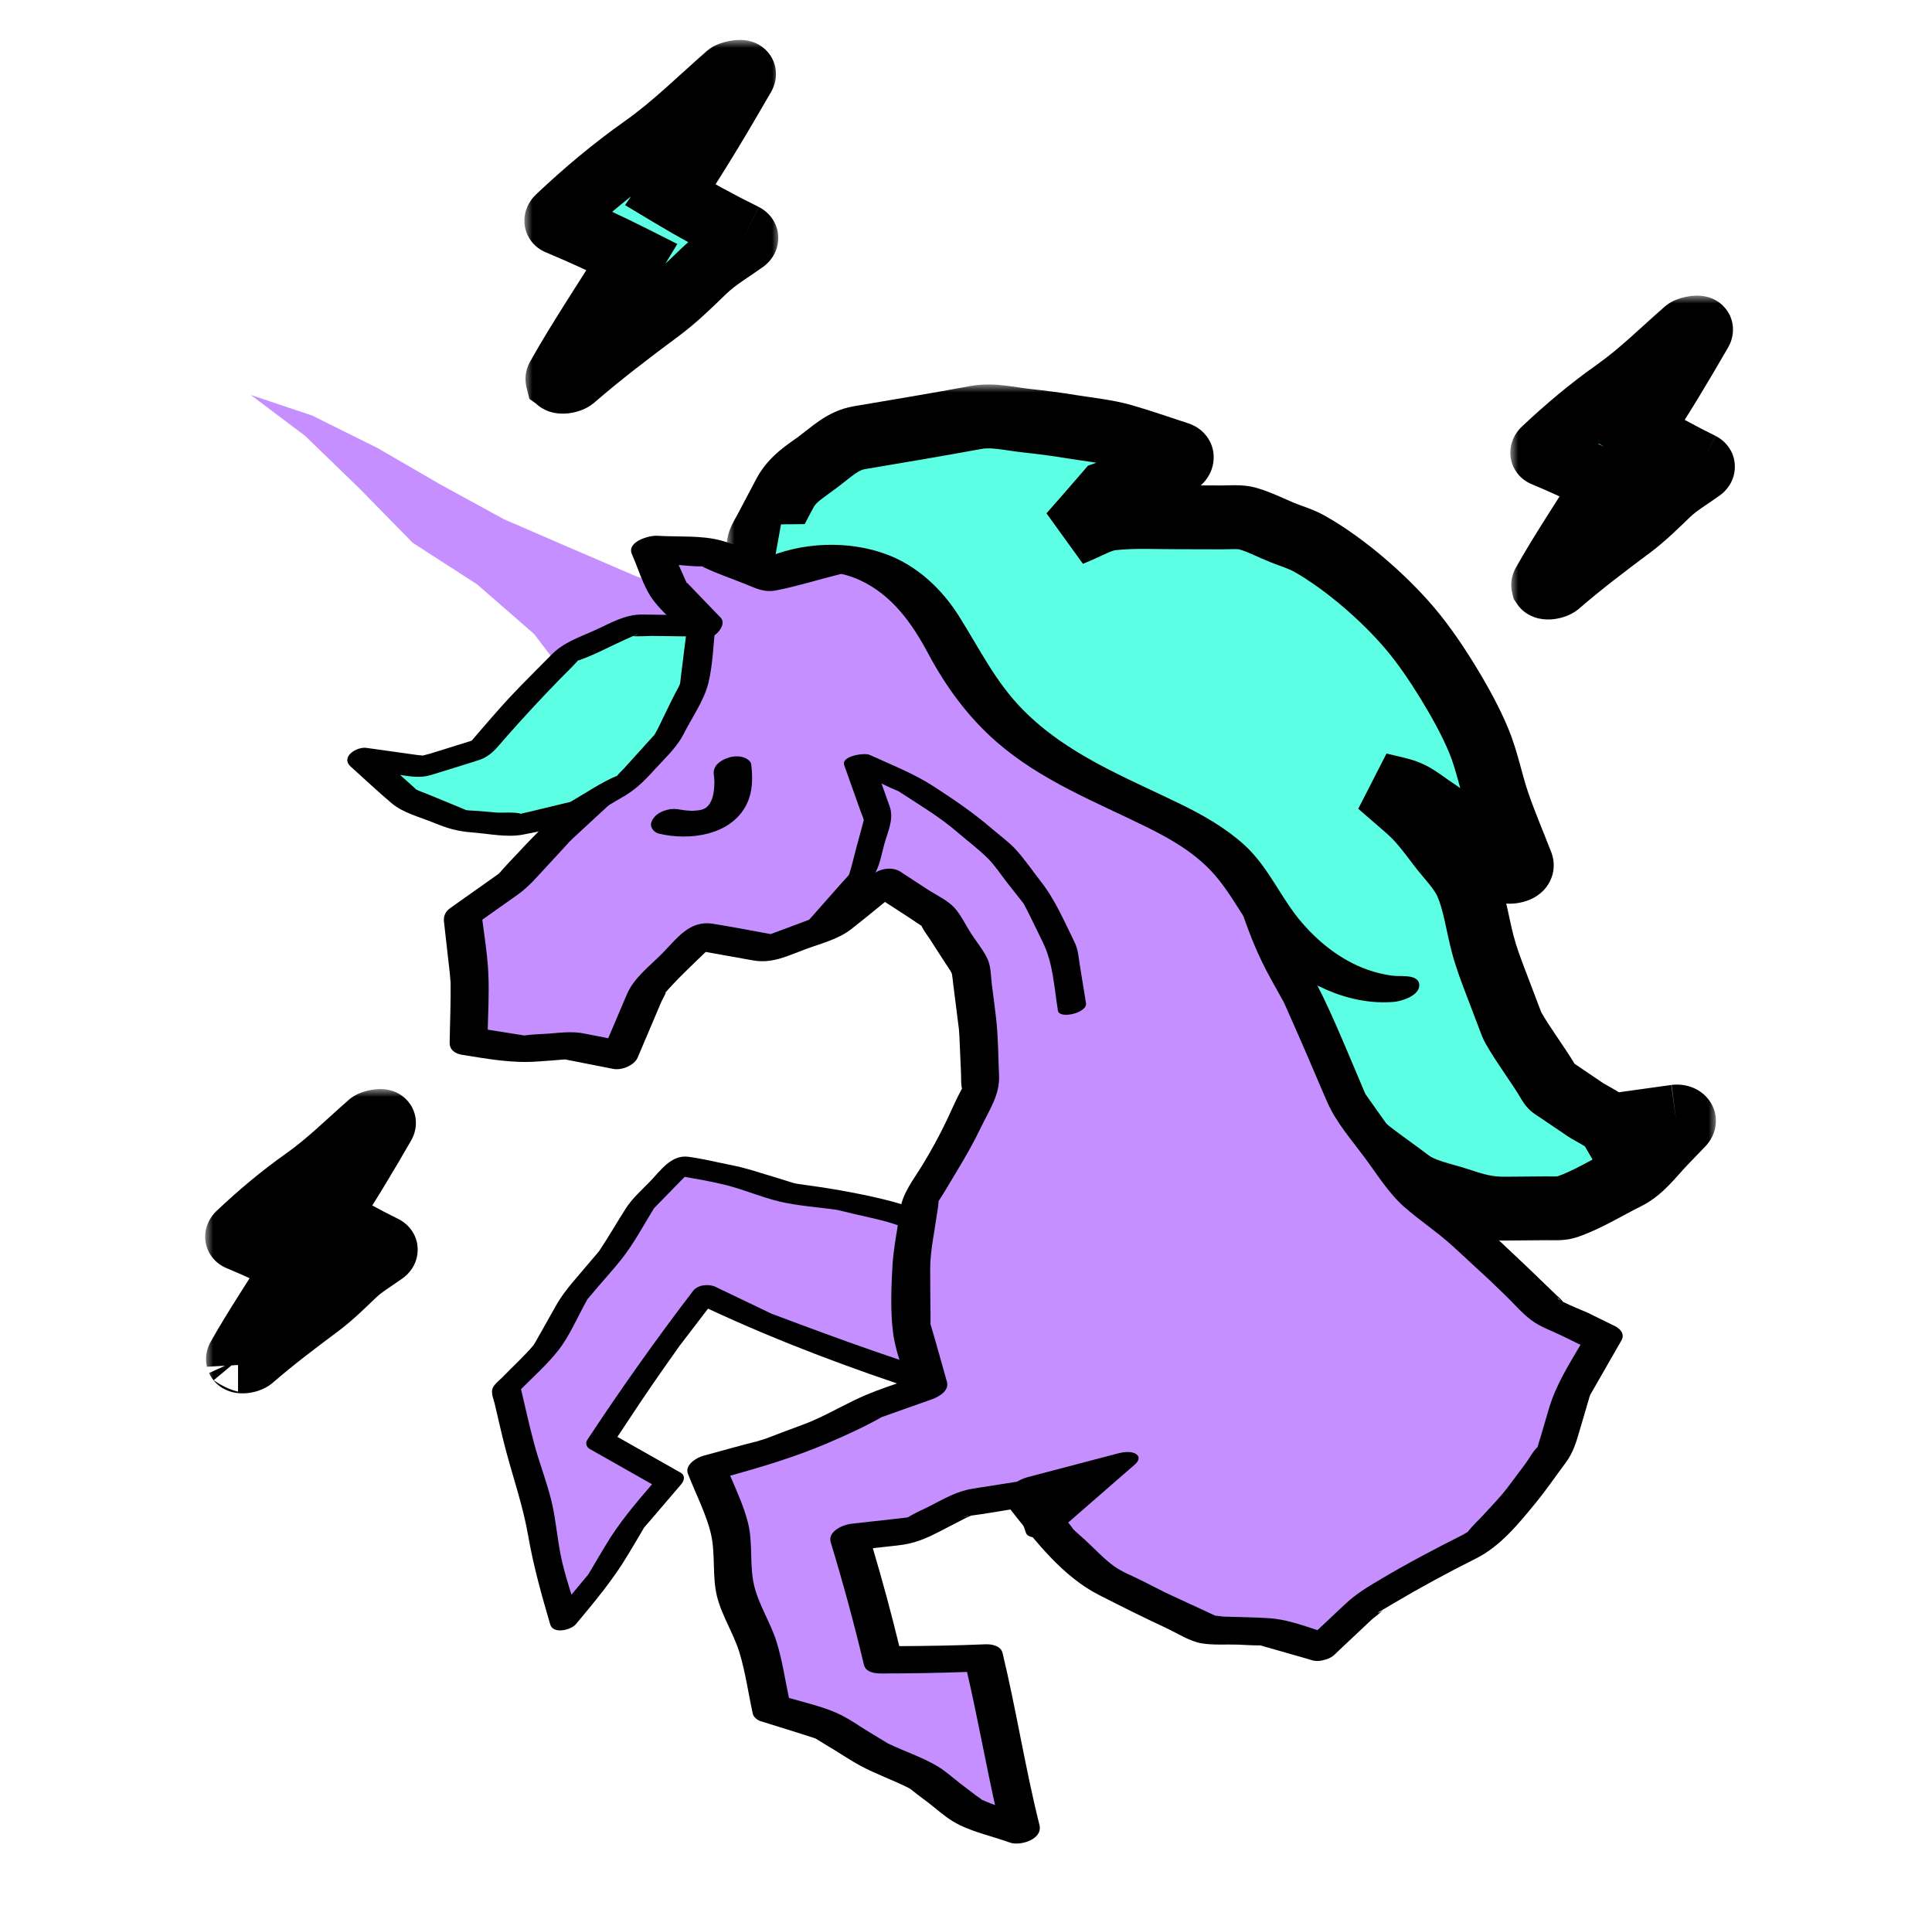
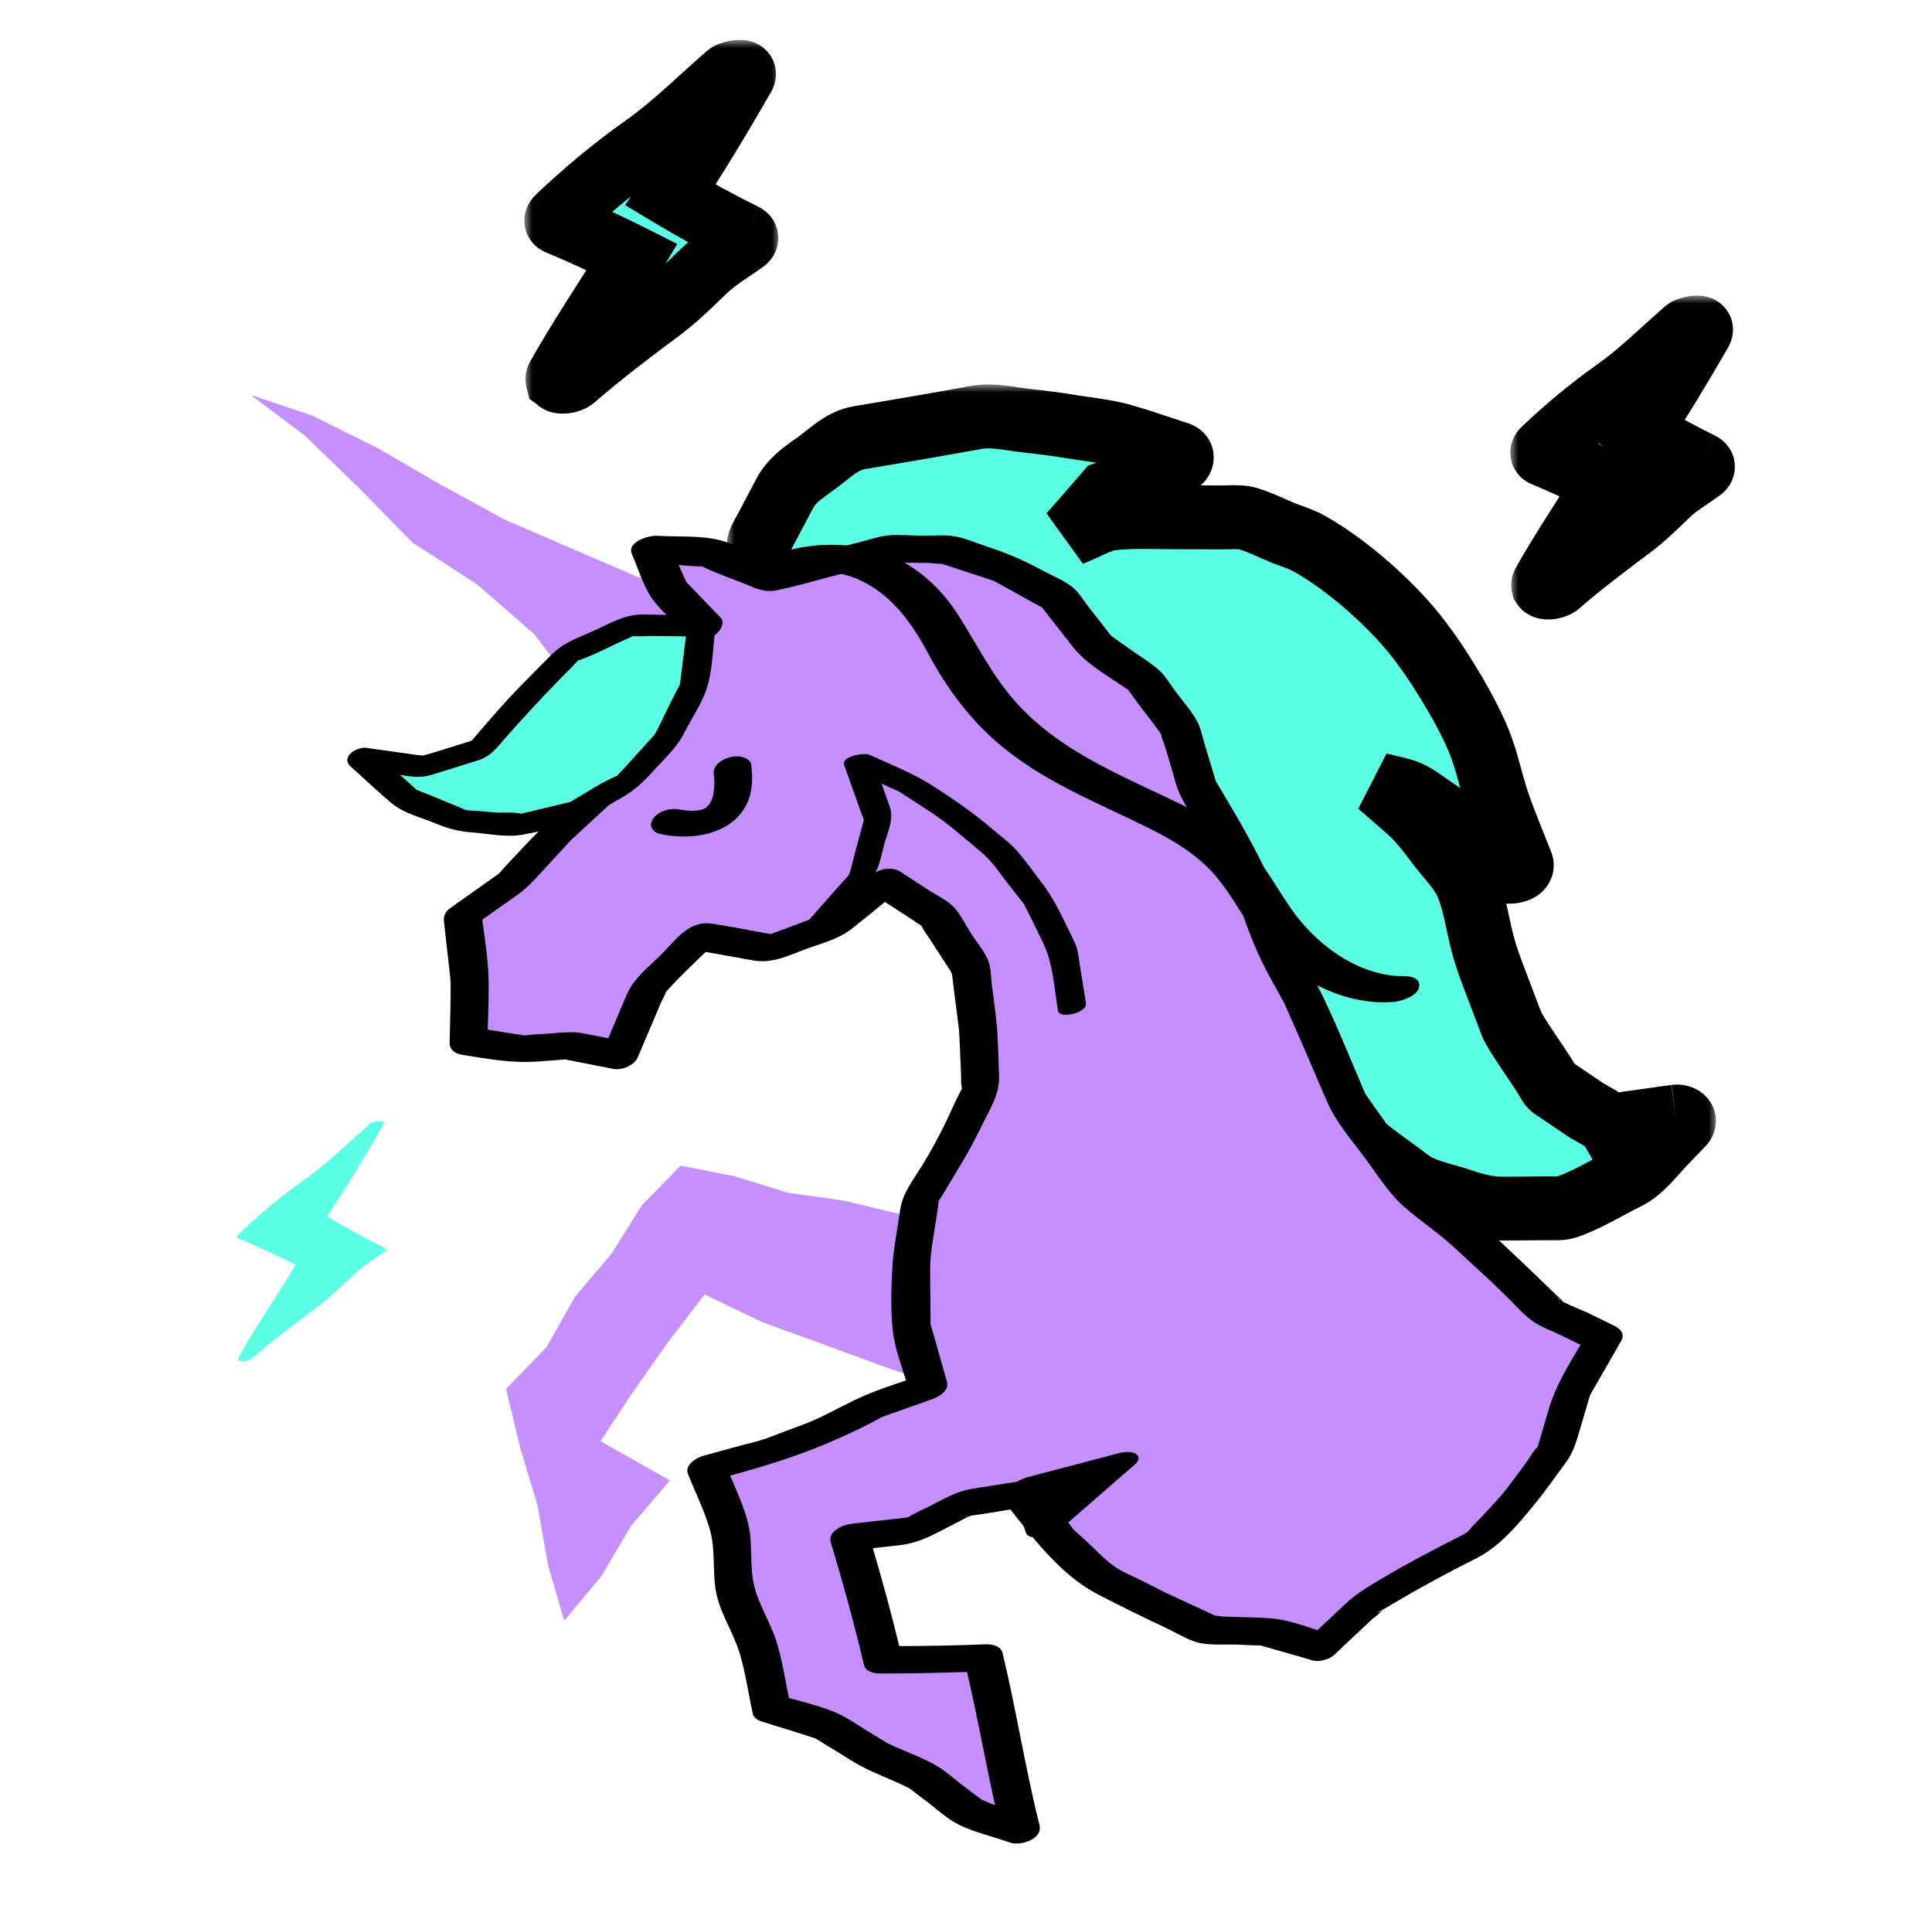
<svg xmlns="http://www.w3.org/2000/svg" width="121" height="120" viewBox="0 0 121 120" fill="none">
  <path d="M19.111 27.296L22.52 30.597L25.848 33.992L29.875 36.589L33.453 39.704L36.386 43.561L40.097 45.868L42.013 41.941L44.585 37.527L39.9 36.113L35.729 34.319L31.561 32.516L27.57 30.333L23.622 28.044L19.549 26.022L15.71 24.736L19.111 27.296Z" fill="#C58FFF" />
  <mask id="path-2-outside-1_25839_666446" maskUnits="userSpaceOnUse" x="45.508" y="24.077" width="62" height="54" fill="black">
    <rect fill="white" x="45.508" y="24.077" width="62" height="54" />
    <path d="M104.947 69.924C103.757 70.09 102.568 70.255 101.379 70.421C101.209 70.445 100.998 70.452 100.819 70.492C100.654 70.21 99.544 69.66 99.334 69.517C98.754 69.125 98.174 68.732 97.593 68.339C97.156 68.043 97.177 68.106 96.96 67.743C96.278 66.598 95.45 65.535 94.791 64.38C94.701 64.224 94.647 64.075 94.52 63.737C94.236 62.99 93.951 62.243 93.667 61.495C93.365 60.703 93.078 59.939 92.862 59.12C92.541 57.906 92.361 56.512 91.868 55.359C91.496 54.487 90.672 53.686 90.104 52.932C89.47 52.087 88.918 51.341 88.125 50.651C87.542 50.145 86.96 49.64 86.377 49.134L87.39 49.374C88.409 49.614 88.641 49.839 89.614 50.517C90.395 51.061 91.224 51.582 91.75 52.101C92.554 52.897 93.358 53.692 94.161 54.486C94.406 54.726 95.465 54.544 95.289 54.089C94.803 52.836 94.272 51.593 93.832 50.325C93.387 49.04 93.14 47.661 92.621 46.405C92.108 45.157 91.378 43.852 90.673 42.7C89.981 41.572 89.162 40.362 88.306 39.352C87.45 38.341 86.404 37.323 85.402 36.469C84.391 35.605 83.152 34.686 81.994 34.039C81.483 33.751 80.872 33.576 80.329 33.357C79.62 33.069 78.896 32.689 78.16 32.48C77.64 32.33 77.056 32.402 76.514 32.401C75.66 32.398 74.806 32.391 73.952 32.394C72.54 32.397 71.059 32.314 69.656 32.464C68.955 32.539 68.271 32.944 67.627 33.218L67.043 33.466C67.802 32.602 68.562 31.743 69.308 30.87C69.32 30.866 69.32 30.865 69.334 30.861C69.498 30.813 69.662 30.723 69.82 30.655L71.32 30.023L73.677 29.03C73.972 28.906 74.205 28.539 73.787 28.406C72.631 28.035 71.483 27.623 70.316 27.291C69.288 26.997 68.192 26.898 67.136 26.724C66.176 26.566 65.23 26.445 64.264 26.34C63.257 26.23 62.169 25.956 61.163 26.138C58.715 26.584 56.267 27.002 53.813 27.411C52.775 27.584 52.066 28.307 51.233 28.928C50.399 29.55 49.636 29.976 49.153 30.892C48.742 31.668 48.332 32.444 47.922 33.22C47.734 33.576 47.509 33.874 47.508 34.269C47.504 35.558 47.962 36.981 48.175 38.253C48.722 39.453 49.213 40.692 49.818 41.86C50.341 42.868 51.266 43.744 51.981 44.622C53.389 46.35 54.916 47.998 56.672 49.37C58.566 50.847 60.118 52.335 62.144 53.786C64.3 55.333 66.442 56.781 68.515 58.449C68.707 58.603 69.012 58.869 69.357 59.169C69.984 59.709 70.611 60.249 71.237 60.789C72.084 61.519 73.049 62.029 74.01 62.599C75.937 63.742 77.673 65.129 79.498 66.424C80.189 66.916 80.881 67.409 81.574 67.9C82.028 68.223 82.106 68.26 82.394 68.585C83.229 69.53 84.04 70.6 84.986 71.437C86.008 72.339 87.18 73.113 88.263 73.94C89.114 74.59 90.337 74.787 91.339 75.12C92.422 75.48 93.143 75.696 94.267 75.689L96.826 75.667C97.266 75.664 97.745 75.713 98.165 75.568C99.434 75.129 100.671 74.35 101.875 73.755C102.832 73.283 103.507 72.331 104.239 71.571C104.612 71.184 104.984 70.797 105.357 70.409C105.662 70.092 105.258 69.882 104.948 69.922" />
  </mask>
  <path d="M104.947 69.924C103.757 70.09 102.568 70.255 101.379 70.421C101.209 70.445 100.998 70.452 100.819 70.492C100.654 70.21 99.544 69.66 99.334 69.517C98.754 69.125 98.174 68.732 97.593 68.339C97.156 68.043 97.177 68.106 96.96 67.743C96.278 66.598 95.45 65.535 94.791 64.38C94.701 64.224 94.647 64.075 94.52 63.737C94.236 62.99 93.951 62.243 93.667 61.495C93.365 60.703 93.078 59.939 92.862 59.12C92.541 57.906 92.361 56.512 91.868 55.359C91.496 54.487 90.672 53.686 90.104 52.932C89.47 52.087 88.918 51.341 88.125 50.651C87.542 50.145 86.96 49.64 86.377 49.134L87.39 49.374C88.409 49.614 88.641 49.839 89.614 50.517C90.395 51.061 91.224 51.582 91.75 52.101C92.554 52.897 93.358 53.692 94.161 54.486C94.406 54.726 95.465 54.544 95.289 54.089C94.803 52.836 94.272 51.593 93.832 50.325C93.387 49.04 93.14 47.661 92.621 46.405C92.108 45.157 91.378 43.852 90.673 42.7C89.981 41.572 89.162 40.362 88.306 39.352C87.45 38.341 86.404 37.323 85.402 36.469C84.391 35.605 83.152 34.686 81.994 34.039C81.483 33.751 80.872 33.576 80.329 33.357C79.62 33.069 78.896 32.689 78.16 32.48C77.64 32.33 77.056 32.402 76.514 32.401C75.66 32.398 74.806 32.391 73.952 32.394C72.54 32.397 71.059 32.314 69.656 32.464C68.955 32.539 68.271 32.944 67.627 33.218L67.043 33.466C67.802 32.602 68.562 31.743 69.308 30.87C69.32 30.866 69.32 30.865 69.334 30.861C69.498 30.813 69.662 30.723 69.82 30.655L71.32 30.023L73.677 29.03C73.972 28.906 74.205 28.539 73.787 28.406C72.631 28.035 71.483 27.623 70.316 27.291C69.288 26.997 68.192 26.898 67.136 26.724C66.176 26.566 65.23 26.445 64.264 26.34C63.257 26.23 62.169 25.956 61.163 26.138C58.715 26.584 56.267 27.002 53.813 27.411C52.775 27.584 52.066 28.307 51.233 28.928C50.399 29.55 49.636 29.976 49.153 30.892C48.742 31.668 48.332 32.444 47.922 33.22C47.734 33.576 47.509 33.874 47.508 34.269C47.504 35.558 47.962 36.981 48.175 38.253C48.722 39.453 49.213 40.692 49.818 41.86C50.341 42.868 51.266 43.744 51.981 44.622C53.389 46.35 54.916 47.998 56.672 49.37C58.566 50.847 60.118 52.335 62.144 53.786C64.3 55.333 66.442 56.781 68.515 58.449C68.707 58.603 69.012 58.869 69.357 59.169C69.984 59.709 70.611 60.249 71.237 60.789C72.084 61.519 73.049 62.029 74.01 62.599C75.937 63.742 77.673 65.129 79.498 66.424C80.189 66.916 80.881 67.409 81.574 67.9C82.028 68.223 82.106 68.26 82.394 68.585C83.229 69.53 84.04 70.6 84.986 71.437C86.008 72.339 87.18 73.113 88.263 73.94C89.114 74.59 90.337 74.787 91.339 75.12C92.422 75.48 93.143 75.696 94.267 75.689L96.826 75.667C97.266 75.664 97.745 75.713 98.165 75.568C99.434 75.129 100.671 74.35 101.875 73.755C102.832 73.283 103.507 72.331 104.239 71.571C104.612 71.184 104.984 70.797 105.357 70.409C105.662 70.092 105.258 69.882 104.948 69.922" fill="#5CFFE4" />
  <path d="M101.379 70.421L101.653 72.402L101.655 72.402L101.379 70.421ZM100.819 70.492L99.093 71.502L99.831 72.764L101.257 72.443L100.819 70.492ZM99.334 69.517L100.459 67.863L100.454 67.86L99.334 69.517ZM97.593 68.339L96.471 69.995L96.473 69.996L97.593 68.339ZM96.96 67.743L95.242 68.766L95.243 68.768L96.96 67.743ZM94.791 64.38L96.528 63.389L96.526 63.386L94.791 64.38ZM94.52 63.737L96.394 63.038L96.389 63.026L94.52 63.737ZM93.667 61.495L95.537 60.785L95.536 60.783L93.667 61.495ZM92.862 59.12L94.796 58.611L94.795 58.609L92.862 59.12ZM91.868 55.359L90.028 56.144L90.029 56.145L91.868 55.359ZM90.104 52.932L88.505 54.133L88.506 54.134L90.104 52.932ZM88.125 50.651L89.437 49.142L89.436 49.141L88.125 50.651ZM86.377 49.134L86.837 47.188L85.067 50.646L86.377 49.134ZM87.39 49.374L86.93 51.321L86.932 51.321L87.39 49.374ZM89.614 50.517L88.47 52.158L88.471 52.158L89.614 50.517ZM91.75 52.101L93.157 50.68L93.155 50.678L91.75 52.101ZM94.161 54.486L92.756 55.909L92.761 55.914L94.161 54.486ZM95.289 54.089L97.155 53.369L97.154 53.366L95.289 54.089ZM93.832 50.325L91.942 50.98L91.943 50.981L93.832 50.325ZM92.621 46.405L90.772 47.166L90.773 47.168L92.621 46.405ZM90.673 42.7L92.378 41.656L92.378 41.655L90.673 42.7ZM85.402 36.469L84.103 37.989L84.105 37.991L85.402 36.469ZM81.994 34.039L81.013 35.782L81.018 35.785L81.994 34.039ZM80.329 33.357L79.576 35.21L79.581 35.212L80.329 33.357ZM78.16 32.48L77.608 34.402L77.613 34.404L78.16 32.48ZM76.514 32.401L76.508 34.401L76.508 34.401L76.514 32.401ZM73.952 32.394L73.958 34.394L73.959 34.394L73.952 32.394ZM69.656 32.464L69.444 30.475L69.443 30.475L69.656 32.464ZM67.627 33.218L68.409 35.059L68.412 35.058L67.627 33.218ZM67.043 33.466L65.54 32.146L67.824 35.307L67.043 33.466ZM69.308 30.87L68.63 28.988L68.132 29.168L67.787 29.571L69.308 30.87ZM69.334 30.861L68.774 28.941L68.757 28.946L68.741 28.951L69.334 30.861ZM69.82 30.655L69.044 28.812L69.039 28.814L69.82 30.655ZM71.32 30.023L72.097 31.866L72.097 31.866L71.32 30.023ZM73.677 29.03L72.904 27.185L72.9 27.187L73.677 29.03ZM73.787 28.406L73.175 30.31L73.183 30.313L73.787 28.406ZM70.316 27.291L69.766 29.214L69.768 29.215L70.316 27.291ZM67.136 26.724L67.461 24.751L67.461 24.751L67.136 26.724ZM64.264 26.34L64.047 28.328L64.048 28.328L64.264 26.34ZM61.163 26.138L60.808 24.169L60.804 24.17L61.163 26.138ZM53.813 27.411L53.485 25.438L53.484 25.438L53.813 27.411ZM49.153 30.892L50.92 31.829L50.922 31.826L49.153 30.892ZM47.922 33.22L49.69 34.155L49.691 34.153L47.922 33.22ZM47.508 34.269L49.508 34.275L49.508 34.274L47.508 34.269ZM48.175 38.253L46.202 38.583L46.246 38.842L46.355 39.082L48.175 38.253ZM49.818 41.86L48.042 42.779L48.042 42.781L49.818 41.86ZM51.981 44.622L50.43 45.885L50.431 45.886L51.981 44.622ZM56.672 49.37L55.441 50.946L55.442 50.947L56.672 49.37ZM62.144 53.786L63.31 52.161L63.308 52.16L62.144 53.786ZM68.515 58.449L69.769 56.891L69.769 56.891L68.515 58.449ZM69.357 59.169L68.046 60.679L68.052 60.684L69.357 59.169ZM71.237 60.789L72.543 59.275L72.543 59.275L71.237 60.789ZM74.01 62.599L75.031 60.879L75.03 60.878L74.01 62.599ZM79.498 66.424L80.658 64.795L80.656 64.793L79.498 66.424ZM81.574 67.9L82.733 66.271L82.732 66.269L81.574 67.9ZM82.394 68.585L83.894 67.261L83.89 67.257L82.394 68.585ZM84.986 71.437L83.662 72.935L83.662 72.936L84.986 71.437ZM88.263 73.94L87.048 75.529L87.049 75.53L88.263 73.94ZM91.339 75.12L90.708 77.018L90.709 77.018L91.339 75.12ZM94.267 75.689L94.28 77.689L94.284 77.689L94.267 75.689ZM96.826 75.667L96.843 77.667L96.844 77.667L96.826 75.667ZM98.165 75.568L98.816 77.459L98.818 77.458L98.165 75.568ZM101.875 73.755L100.99 71.962L100.99 71.962L101.875 73.755ZM104.239 71.571L102.799 70.183L102.798 70.184L104.239 71.571ZM105.357 70.409L106.799 71.795L106.799 71.795L105.357 70.409ZM104.671 67.943C103.481 68.109 102.292 68.274 101.103 68.44L101.655 72.402C102.844 72.236 104.034 72.07 105.223 71.905L104.671 67.943ZM101.105 68.44C101.068 68.445 101.057 68.445 100.901 68.46C100.791 68.472 100.594 68.493 100.381 68.541L101.257 72.443C101.224 72.451 101.222 72.448 101.305 72.44C101.322 72.438 101.342 72.436 101.365 72.434C101.387 72.432 101.415 72.429 101.443 72.427C101.497 72.421 101.572 72.413 101.653 72.402L101.105 68.44ZM102.545 69.482C102.373 69.189 102.165 68.989 102.062 68.895C101.938 68.783 101.813 68.688 101.712 68.615C101.508 68.469 101.287 68.334 101.107 68.228C100.922 68.119 100.738 68.017 100.608 67.944C100.427 67.843 100.42 67.836 100.459 67.863L98.209 71.17C98.303 71.234 98.401 71.291 98.453 71.321C98.517 71.358 98.589 71.398 98.656 71.436C98.798 71.515 98.94 71.594 99.08 71.676C99.224 71.761 99.324 71.825 99.382 71.867C99.411 71.887 99.402 71.883 99.371 71.855C99.354 71.839 99.32 71.807 99.277 71.759C99.237 71.713 99.166 71.627 99.093 71.502L102.545 69.482ZM100.454 67.86C99.875 67.468 99.295 67.076 98.714 66.683L96.473 69.996C97.054 70.389 97.634 70.781 98.214 71.174L100.454 67.86ZM98.715 66.684C98.65 66.639 98.593 66.602 98.546 66.571C98.523 66.556 98.501 66.541 98.484 66.53C98.465 66.518 98.452 66.509 98.44 66.501C98.428 66.494 98.422 66.49 98.418 66.487C98.415 66.485 98.417 66.486 98.422 66.49C98.434 66.498 98.466 66.522 98.507 66.558C98.528 66.576 98.55 66.596 98.573 66.619C98.596 66.641 98.617 66.664 98.637 66.686C98.677 66.732 98.705 66.769 98.719 66.789C98.726 66.799 98.73 66.805 98.731 66.807C98.732 66.808 98.731 66.806 98.727 66.799C98.722 66.793 98.716 66.783 98.708 66.769C98.699 66.754 98.689 66.738 98.677 66.717L95.243 68.768C95.323 68.904 95.524 69.264 95.88 69.574C96.03 69.705 96.177 69.801 96.24 69.843C96.327 69.9 96.376 69.93 96.471 69.995L98.715 66.684ZM98.678 66.719C98.301 66.086 97.886 65.481 97.523 64.944C97.146 64.387 96.814 63.891 96.528 63.389L93.053 65.371C93.426 66.023 93.838 66.636 94.21 67.186C94.596 67.756 94.937 68.254 95.242 68.766L98.678 66.719ZM96.526 63.386C96.536 63.403 96.537 63.409 96.519 63.367C96.494 63.305 96.462 63.221 96.394 63.038L92.647 64.437C92.752 64.718 92.866 65.044 93.055 65.373L96.526 63.386ZM96.389 63.026C96.105 62.279 95.821 61.532 95.537 60.785L91.798 62.206C92.082 62.954 92.367 63.702 92.651 64.449L96.389 63.026ZM95.536 60.783C95.231 59.982 94.981 59.312 94.796 58.611L90.928 59.63C91.174 60.565 91.5 61.423 91.798 62.207L95.536 60.783ZM94.795 58.609C94.645 58.041 94.549 57.516 94.38 56.773C94.227 56.1 94.027 55.32 93.707 54.572L90.029 56.145C90.203 56.55 90.339 57.044 90.479 57.66C90.604 58.207 90.758 58.986 90.928 59.632L94.795 58.609ZM93.707 54.574C93.411 53.878 92.97 53.287 92.62 52.85C92.179 52.3 91.984 52.104 91.702 51.729L88.506 54.134C88.792 54.514 89.294 55.096 89.499 55.352C89.796 55.722 89.953 55.967 90.028 56.144L93.707 54.574ZM91.704 51.731C91.092 50.916 90.417 49.994 89.437 49.142L86.813 52.161C87.419 52.688 87.848 53.258 88.505 54.133L91.704 51.731ZM89.436 49.141C88.853 48.635 88.27 48.129 87.686 47.623L85.067 50.646C85.649 51.151 86.231 51.656 86.813 52.161L89.436 49.141ZM85.916 51.081L86.93 51.321L87.851 47.428L86.837 47.188L85.916 51.081ZM86.932 51.321C87.323 51.413 87.448 51.474 87.547 51.529C87.618 51.569 87.71 51.627 87.865 51.733C88.043 51.856 88.188 51.961 88.47 52.158L90.758 48.877C90.358 48.598 89.916 48.27 89.492 48.034C88.977 47.747 88.477 47.576 87.849 47.428L86.932 51.321ZM88.471 52.158C89.4 52.806 89.98 53.164 90.345 53.525L93.155 50.678C92.468 50 91.389 49.316 90.758 48.876L88.471 52.158ZM90.343 53.523C91.147 54.319 91.952 55.114 92.756 55.909L95.567 53.063C94.764 52.27 93.96 51.475 93.157 50.68L90.343 53.523ZM92.761 55.914C93.345 56.486 94.062 56.565 94.32 56.584C94.684 56.611 95.056 56.571 95.395 56.481C95.697 56.402 96.198 56.223 96.626 55.801C96.858 55.572 97.112 55.226 97.236 54.755C97.365 54.263 97.314 53.78 97.155 53.369L93.424 54.809C93.308 54.511 93.263 54.134 93.367 53.739C93.466 53.363 93.663 53.105 93.817 52.953C94.089 52.685 94.343 52.622 94.371 52.615C94.436 52.597 94.509 52.587 94.612 52.594C94.665 52.599 94.772 52.611 94.912 52.657C95.038 52.698 95.302 52.803 95.561 53.058L92.761 55.914ZM97.154 53.366C96.633 52.023 96.148 50.897 95.722 49.669L91.943 50.981C92.397 52.289 92.974 53.649 93.425 54.812L97.154 53.366ZM95.722 49.67C95.526 49.107 95.376 48.527 95.183 47.824C94.999 47.156 94.78 46.393 94.47 45.642L90.773 47.168C90.981 47.673 91.145 48.228 91.326 48.885C91.497 49.506 91.692 50.259 91.942 50.98L95.722 49.67ZM94.471 45.645C93.899 44.253 93.105 42.843 92.378 41.656L88.967 43.745C89.65 44.86 90.318 46.062 90.772 47.166L94.471 45.645ZM92.378 41.655C91.658 40.48 90.779 39.177 89.832 38.059L86.779 40.644C87.545 41.548 88.305 42.664 88.967 43.745L92.378 41.655ZM89.832 38.059C88.894 36.95 87.767 35.856 86.7 34.947L84.105 37.991C85.041 38.789 86.006 39.731 86.779 40.644L89.832 38.059ZM86.702 34.948C85.626 34.029 84.276 33.024 82.97 32.293L81.018 35.785C82.027 36.348 83.157 37.181 84.103 37.989L86.702 34.948ZM82.975 32.296C82.584 32.076 82.19 31.918 81.878 31.8C81.503 31.659 81.33 31.605 81.076 31.502L79.581 35.212C79.871 35.329 80.275 35.471 80.469 35.544C80.726 35.641 80.893 35.714 81.013 35.782L82.975 32.296ZM81.082 31.505C80.64 31.325 79.57 30.801 78.708 30.556L77.613 34.404C78.223 34.577 78.6 34.814 79.576 35.21L81.082 31.505ZM78.713 30.558C78.192 30.408 77.703 30.386 77.352 30.385C77.174 30.384 77.001 30.39 76.866 30.393C76.72 30.398 76.616 30.401 76.519 30.401L76.508 34.401C76.683 34.401 76.855 34.396 76.987 34.392C77.131 34.387 77.238 34.384 77.339 34.385C77.545 34.385 77.608 34.402 77.608 34.402L78.713 30.558ZM76.519 30.401C75.683 30.398 74.807 30.391 73.946 30.393L73.959 34.394C74.806 34.391 75.637 34.398 76.508 34.401L76.519 30.401ZM73.947 30.393C72.7 30.397 70.984 30.311 69.444 30.475L69.869 34.452C71.135 34.317 72.379 34.398 73.958 34.394L73.947 30.393ZM69.443 30.475C68.799 30.544 68.239 30.754 67.834 30.927C67.627 31.015 67.428 31.109 67.267 31.185C67.095 31.265 66.965 31.326 66.843 31.378L68.412 35.058C68.612 34.973 68.808 34.88 68.967 34.805C69.138 34.725 69.274 34.662 69.406 34.605C69.679 34.489 69.811 34.458 69.87 34.452L69.443 30.475ZM66.846 31.377L66.261 31.625L67.824 35.307L68.409 35.059L66.846 31.377ZM68.545 34.787C69.299 33.929 70.071 33.056 70.829 32.169L67.787 29.571C67.053 30.43 66.306 31.275 65.54 32.146L68.545 34.787ZM69.985 32.752C70 32.746 70.013 32.742 70.022 32.738C70.024 32.737 70.03 32.735 70.027 32.736C70.026 32.737 70.021 32.739 70.015 32.741C70.008 32.743 69.999 32.747 69.99 32.75C69.98 32.754 69.971 32.757 69.962 32.76C69.945 32.765 69.933 32.769 69.927 32.771L68.741 28.951C68.728 28.955 68.71 28.96 68.689 28.967C68.666 28.975 68.645 28.983 68.626 28.99C68.618 28.993 68.611 28.995 68.609 28.996C68.608 28.997 68.607 28.997 68.607 28.997C68.606 28.997 68.607 28.997 68.606 28.997C68.606 28.997 68.607 28.997 68.608 28.997C68.613 28.994 68.621 28.991 68.63 28.988L69.985 32.752ZM69.894 32.781C70.116 32.716 70.303 32.633 70.407 32.586C70.564 32.515 70.547 32.52 70.602 32.497L69.039 28.814C68.968 28.845 68.904 28.874 68.859 28.895C68.803 28.921 68.783 28.93 68.752 28.945C68.727 28.956 68.718 28.959 68.719 28.959C68.721 28.959 68.74 28.951 68.774 28.941L69.894 32.781ZM70.597 32.498L72.097 31.866L70.544 28.18L69.044 28.812L70.597 32.498ZM72.097 31.866L74.454 30.873L72.9 27.187L70.544 28.18L72.097 31.866ZM74.45 30.875C74.956 30.663 75.61 30.186 75.89 29.374C76.055 28.895 76.106 28.199 75.711 27.528C75.341 26.899 74.771 26.62 74.391 26.5L73.183 30.313C73.011 30.258 72.569 30.075 72.264 29.557C71.933 28.995 71.986 28.424 72.109 28.069C72.22 27.747 72.396 27.548 72.501 27.449C72.616 27.339 72.75 27.25 72.904 27.185L74.45 30.875ZM74.398 26.502C73.334 26.16 72.068 25.71 70.863 25.367L69.768 29.215C70.898 29.536 71.929 29.91 73.175 30.31L74.398 26.502ZM70.865 25.368C69.692 25.032 68.318 24.892 67.461 24.751L66.811 28.698C68.066 28.904 68.885 28.962 69.766 29.214L70.865 25.368ZM67.461 24.751C66.455 24.585 65.47 24.46 64.481 24.352L64.048 28.328C64.989 28.431 65.898 28.547 66.812 28.698L67.461 24.751ZM64.482 24.352C64.274 24.329 64.054 24.297 63.789 24.258C63.536 24.221 63.24 24.177 62.939 24.142C62.343 24.075 61.594 24.028 60.808 24.169L61.518 28.106C61.738 28.066 62.036 28.065 62.487 28.117C62.71 28.142 62.937 28.176 63.204 28.215C63.458 28.253 63.751 28.296 64.047 28.328L64.482 24.352ZM60.804 24.17C58.371 24.614 55.934 25.03 53.485 25.438L54.142 29.383C56.6 28.974 59.06 28.554 61.522 28.105L60.804 24.17ZM53.484 25.438C52.576 25.59 51.866 25.977 51.321 26.348C50.902 26.633 50.251 27.166 50.037 27.325L52.428 30.532C52.666 30.355 52.902 30.164 53.081 30.023C53.276 29.869 53.428 29.752 53.572 29.654C53.849 29.465 54.013 29.405 54.143 29.383L53.484 25.438ZM50.037 27.325C49.452 27.761 48.139 28.529 47.384 29.959L50.922 31.826C51.134 31.424 51.346 31.339 52.428 30.532L50.037 27.325ZM47.385 29.956C46.974 30.733 46.563 31.51 46.153 32.287L49.691 34.153C50.1 33.378 50.51 32.603 50.92 31.829L47.385 29.956ZM46.155 32.285C46.125 32.341 46.098 32.387 46.038 32.493C45.987 32.583 45.911 32.718 45.839 32.871C45.686 33.191 45.509 33.666 45.508 34.264L49.508 34.274C49.508 34.369 49.493 34.452 49.476 34.513C49.461 34.57 49.446 34.599 49.451 34.588C49.459 34.573 49.474 34.543 49.519 34.464C49.53 34.445 49.54 34.426 49.553 34.403C49.565 34.382 49.579 34.357 49.594 34.332C49.622 34.281 49.656 34.221 49.69 34.155L46.155 32.285ZM45.508 34.263C45.505 35.124 45.655 35.969 45.802 36.675C45.966 37.464 46.103 37.992 46.202 38.583L50.148 37.923C50.034 37.242 49.835 36.422 49.718 35.86C49.584 35.213 49.506 34.703 49.508 34.275L45.508 34.263ZM46.355 39.082C46.843 40.152 47.41 41.559 48.042 42.779L51.594 40.941C51.016 39.824 50.601 38.753 49.995 37.424L46.355 39.082ZM48.042 42.781C48.409 43.487 48.887 44.094 49.303 44.584C49.805 45.175 50.06 45.43 50.43 45.885L53.533 43.36C53.188 42.936 52.622 42.313 52.352 41.995C51.996 41.575 51.75 41.241 51.593 40.939L48.042 42.781ZM50.431 45.886C51.887 47.673 53.52 49.446 55.441 50.946L57.903 47.794C56.311 46.55 54.891 45.028 53.532 43.359L50.431 45.886ZM55.442 50.947C56.351 51.656 57.171 52.362 58.072 53.119C58.959 53.865 59.901 54.64 60.979 55.412L63.308 52.16C62.36 51.481 61.514 50.787 60.645 50.057C59.79 49.338 58.886 48.561 57.902 47.793L55.442 50.947ZM60.978 55.411C63.193 57.001 65.246 58.386 67.261 60.007L69.769 56.891C67.639 55.177 65.406 53.666 63.31 52.161L60.978 55.411ZM67.261 60.007C67.416 60.132 67.683 60.364 68.046 60.679L70.668 57.658C70.341 57.375 69.998 57.075 69.769 56.891L67.261 60.007ZM68.052 60.684C68.678 61.224 69.305 61.764 69.932 62.304L72.543 59.275C71.917 58.734 71.29 58.194 70.663 57.654L68.052 60.684ZM69.931 62.304C70.952 63.184 72.144 63.818 72.991 64.32L75.03 60.878C73.954 60.24 73.216 59.855 72.543 59.275L69.931 62.304ZM72.99 64.319C74.824 65.407 76.391 66.671 78.34 68.055L80.656 64.793C78.955 63.586 77.049 62.077 75.031 60.879L72.99 64.319ZM78.337 68.053C79.029 68.546 79.723 69.039 80.417 69.532L82.732 66.269C82.04 65.778 81.349 65.287 80.658 64.795L78.337 68.053ZM80.415 69.53C80.475 69.573 80.529 69.611 80.576 69.644C80.623 69.677 80.66 69.703 80.693 69.727C80.759 69.774 80.784 69.793 80.794 69.801C80.798 69.804 80.798 69.804 80.804 69.81C80.815 69.821 80.842 69.849 80.898 69.912L83.89 67.257C83.706 67.049 83.531 66.869 83.298 66.682C83.125 66.543 82.901 66.39 82.733 66.271L80.415 69.53ZM80.895 69.908C81.589 70.694 82.593 71.991 83.662 72.935L86.311 69.938C85.487 69.21 84.869 68.366 83.894 67.261L80.895 69.908ZM83.662 72.936C84.746 73.893 86.125 74.824 87.048 75.529L89.477 72.352C88.235 71.402 87.27 70.785 86.31 69.938L83.662 72.936ZM87.049 75.53C87.748 76.064 88.525 76.359 89.134 76.554C89.444 76.653 89.756 76.74 90.015 76.812C90.289 76.889 90.509 76.952 90.708 77.018L91.97 73.222C91.668 73.122 91.359 73.035 91.095 72.961C90.817 72.883 90.581 72.817 90.354 72.744C89.888 72.595 89.629 72.467 89.477 72.351L87.049 75.53ZM90.709 77.018C91.835 77.392 92.813 77.698 94.28 77.689L94.254 73.689C93.472 73.694 93.009 73.567 91.969 73.222L90.709 77.018ZM94.284 77.689L96.843 77.667L96.809 73.668L94.25 73.689L94.284 77.689ZM96.844 77.667C96.922 77.667 97.002 77.668 97.13 77.67C97.246 77.672 97.398 77.674 97.559 77.67C97.873 77.661 98.329 77.627 98.816 77.459L97.513 73.677C97.581 73.654 97.587 73.667 97.448 73.671C97.381 73.673 97.305 73.673 97.194 73.671C97.096 73.669 96.95 73.666 96.809 73.668L96.844 77.667ZM98.818 77.458C99.597 77.189 100.329 76.829 100.972 76.492C101.672 76.125 102.178 75.836 102.761 75.548L100.99 71.962C100.368 72.269 99.653 72.667 99.116 72.948C98.523 73.259 98.002 73.508 97.511 73.678L98.818 77.458ZM102.761 75.548C103.54 75.164 104.135 74.62 104.578 74.163C104.802 73.932 105.011 73.696 105.189 73.496C105.377 73.286 105.529 73.115 105.68 72.958L102.798 70.184C102.583 70.407 102.376 70.64 102.202 70.837C102.017 71.044 101.861 71.218 101.705 71.379C101.389 71.706 101.168 71.874 100.99 71.962L102.761 75.548ZM105.679 72.959C106.052 72.571 106.426 72.184 106.799 71.795L103.915 69.023C103.543 69.41 103.171 69.797 102.799 70.183L105.679 72.959ZM106.799 71.795C107.083 71.499 107.463 70.958 107.465 70.2C107.468 69.402 107.054 68.83 106.686 68.514C106.054 67.972 105.263 67.864 104.687 67.939L105.21 71.905C105.024 71.93 104.856 71.915 104.706 71.878C104.568 71.844 104.328 71.762 104.081 71.549C103.814 71.32 103.463 70.858 103.465 70.187C103.467 69.556 103.783 69.161 103.915 69.024L106.799 71.795Z" fill="black" mask="url(#path-2-outside-1_25839_666446)" />
  <path d="M59.508 77.286L56.282 76.009L52.855 75.187L49.344 74.689L45.968 73.651L42.619 72.997L40.201 75.474L38.309 78.497L36.003 81.211L34.243 84.342L31.694 86.981L32.589 90.694L33.672 94.286L34.316 97.986L35.339 101.491L37.643 98.728L39.542 95.527L41.953 92.708L37.608 90.248L39.671 87.122L41.791 84.116L44.128 81.062L47.761 82.804L51.374 84.115L54.985 85.445L58.618 86.719L62.331 87.713L61.362 84.233L60.542 80.691L59.508 77.286Z" fill="#C58FFF" />
-   <path d="M48.385 82.292C48.358 82.28 48.337 82.274 48.327 82.27C48.24 82.23 48.153 82.187 48.066 82.145C47.678 81.959 47.29 81.772 46.9 81.586L44.813 80.585C44.397 80.386 43.707 80.446 43.404 80.843C41.076 83.885 38.884 86.98 36.776 90.177C36.65 90.366 36.735 90.624 36.924 90.731C38.228 91.47 39.532 92.209 40.836 92.947C39.773 94.186 38.753 95.382 37.912 96.799C37.609 97.311 37.297 97.817 37.003 98.332C36.978 98.375 36.851 98.57 36.829 98.616C36.762 98.696 36.693 98.778 36.627 98.856C36.348 99.192 36.07 99.524 35.79 99.86C35.571 99.16 35.358 98.459 35.194 97.751C34.91 96.532 34.839 95.263 34.548 94.045C34.258 92.827 33.792 91.658 33.467 90.454C33.158 89.31 32.904 88.15 32.631 86.994C33.409 86.21 34.263 85.448 34.945 84.59C35.679 83.663 36.171 82.46 36.753 81.433C36.777 81.391 36.789 81.368 36.796 81.353C36.811 81.337 36.831 81.314 36.865 81.273C37.076 81.022 37.291 80.772 37.503 80.522C37.986 79.954 38.496 79.4 38.955 78.813C39.675 77.894 40.258 76.819 40.863 75.822C40.898 75.765 40.935 75.707 40.971 75.649C40.988 75.635 41.011 75.61 41.048 75.573C41.319 75.296 41.589 75.019 41.858 74.742C42.2 74.393 42.54 74.044 42.881 73.695C43.742 73.849 44.609 73.995 45.451 74.207C46.585 74.491 47.674 74.969 48.811 75.24C49.968 75.515 51.196 75.587 52.373 75.759C52.409 75.764 52.429 75.767 52.447 75.769C52.464 75.772 52.498 75.781 52.543 75.793C52.857 75.872 53.175 75.944 53.49 76.02C54.193 76.188 54.91 76.328 55.605 76.527C56.652 76.826 57.669 77.3 58.684 77.716C59.577 80.676 60.303 83.668 61.105 86.653C56.797 85.405 52.588 83.873 48.385 82.291L48.385 82.292ZM63.21 87.476C62.243 84.001 61.434 80.501 60.387 77.049C60.327 76.853 60.158 76.745 59.949 76.7C58.425 76.097 56.964 75.494 55.371 75.111C53.576 74.679 51.809 74.382 49.977 74.14C49.924 74.132 49.777 74.1 49.717 74.088C49.644 74.066 49.569 74.045 49.495 74.02C48.967 73.845 48.427 73.692 47.894 73.528C47.221 73.322 46.574 73.112 45.887 72.978C44.975 72.801 44.057 72.57 43.137 72.442C42.03 72.288 41.379 73.303 40.685 74.014C40.163 74.548 39.602 75.043 39.197 75.671C38.635 76.547 38.119 77.454 37.54 78.319C37.534 78.326 37.529 78.334 37.525 78.343L37.504 78.367C37.388 78.511 37.264 78.648 37.148 78.788C36.764 79.24 36.378 79.694 35.992 80.148C35.53 80.692 35.147 81.177 34.798 81.799C34.502 82.324 34.207 82.85 33.911 83.376C33.796 83.579 33.677 83.779 33.568 83.985C33.528 84.061 33.416 84.225 33.427 84.222C32.833 84.932 32.116 85.571 31.475 86.238C31.287 86.43 30.914 86.71 30.835 86.987C30.756 87.263 30.917 87.639 30.983 87.909C31.22 88.899 31.435 89.897 31.698 90.88C32.178 92.663 32.764 94.353 33.08 96.174C33.411 98.08 33.916 99.867 34.46 101.727C34.643 102.353 35.761 102.077 36.065 101.713C37.273 100.263 38.413 98.909 39.374 97.287C39.662 96.8 39.961 96.317 40.243 95.825C40.291 95.742 40.313 95.704 40.325 95.68C40.426 95.552 40.539 95.431 40.645 95.308L42.678 92.93C42.859 92.717 42.924 92.39 42.638 92.228C41.315 91.478 39.991 90.729 38.668 89.98C39.618 88.54 40.569 87.103 41.563 85.692C41.878 85.247 42.192 84.802 42.506 84.356C42.53 84.324 42.547 84.299 42.559 84.281C42.559 84.278 42.563 84.277 42.567 84.271C42.679 84.123 42.793 83.976 42.906 83.829L44.343 81.95C48.749 84.003 53.326 85.719 57.952 87.221C59.217 87.631 60.529 87.923 61.813 88.266C62.242 88.381 63.394 88.135 63.209 87.476" fill="black" />
  <path d="M82.726 103.145L79.408 102.193L75.653 102.061L72.249 100.487L68.943 98.811L66.207 96.34L64.002 93.571L60.424 94.135L57.125 95.834L53.201 96.275L54.373 100.12L55.282 103.944L58.581 103.947L61.61 103.822L62.458 107.338L63.016 110.984L63.923 114.599L60.612 113.408L57.846 111.308L54.746 109.882L51.831 108.107L48.31 106.998L47.475 103.165L46.06 99.616L45.698 95.766L44.246 91.965L47.94 90.977L51.397 89.657L54.745 88.04L58.132 86.842L57.094 83.192L57.069 79.185L57.626 75.159L59.74 71.679L61.414 68.18L61.243 64.326L60.769 60.561L58.702 57.367L55.483 55.263L52.251 57.879L48.192 59.407L43.863 58.633L40.573 61.951L38.814 66.091L35.684 65.475L32.55 65.716L29.345 65.207L29.405 61.209L28.974 57.394L32.101 55.181L34.779 52.278L37.502 49.762L35.252 47.837L38.332 45.181L40.693 41.778L44.054 39.188L41.884 36.932L40.75 34.398L44.503 34.638L48.343 36.186L51.968 35.264L55.555 34.374L59.325 34.411L62.927 35.592L66.247 37.414L68.592 40.417L71.678 42.619L73.895 45.644L74.995 49.302L76.892 52.478L78.604 55.786L79.781 59.197L81.534 62.356L82.988 65.653L84.426 69.002L86.53 71.962L88.757 74.832L91.612 77.109L94.255 79.548L96.869 82.061L100.423 83.806L98.45 87.248L97.401 90.817L95.181 93.784L92.694 96.517L89.128 98.309L85.719 100.331L82.726 103.145Z" fill="#C58FFF" />
  <path d="M99.594 87.332C99.642 87.216 99.676 87.177 99.594 87.332V87.332ZM97.009 88.208C96.829 88.819 96.65 89.429 96.471 90.039C96.416 90.222 96.342 90.42 96.298 90.615C96.01 90.869 95.766 91.352 95.548 91.643C95.175 92.143 94.804 92.645 94.426 93.143C93.959 93.758 93.412 94.311 92.89 94.883C92.584 95.219 92.203 95.555 91.926 95.928C91.808 95.992 91.686 96.079 91.617 96.113C89.835 97.009 88.113 97.917 86.401 98.935C85.614 99.401 84.91 99.828 84.245 100.456C83.668 100.997 83.091 101.539 82.513 102.082C81.523 101.757 80.503 101.402 79.497 101.335C78.55 101.274 77.594 101.269 76.645 101.235C76.441 101.228 76.045 101.134 76.172 101.205C75.919 101.095 75.669 100.97 75.418 100.854C74.613 100.482 73.81 100.108 73.004 99.739L72.985 99.729L72.761 99.616C72.341 99.403 71.92 99.19 71.499 98.975C70.948 98.697 70.31 98.458 69.806 98.102C69.125 97.622 68.523 96.945 67.906 96.387C67.683 96.186 67.446 95.989 67.229 95.778C67.219 95.762 67.192 95.725 67.146 95.661C67.011 95.469 66.853 95.291 66.706 95.107C66.162 94.425 65.618 93.742 65.074 93.058C64.859 92.789 64.44 92.668 64.106 92.722C63.042 92.89 61.979 93.055 60.916 93.225C59.923 93.383 59.147 93.845 58.257 94.302C57.803 94.536 57.297 94.743 56.859 95.018C56.752 95.033 56.645 95.051 56.542 95.062L53.306 95.422C52.807 95.478 51.818 95.892 52.03 96.588C52.805 99.139 53.492 101.665 54.109 104.258C54.22 104.721 54.793 104.796 55.176 104.796C56.978 104.796 58.767 104.765 60.564 104.7C61.208 107.474 61.704 110.262 62.319 113.037C62.024 112.93 61.734 112.814 61.452 112.687C61.548 112.715 61.251 112.532 61.141 112.447L60.133 111.679C59.682 111.335 59.237 110.924 58.751 110.629C57.771 110.034 56.634 109.676 55.602 109.172C55.587 109.156 55.373 109.033 55.257 108.963C54.931 108.764 54.605 108.565 54.277 108.367C53.77 108.057 53.269 107.701 52.741 107.431C51.728 106.914 50.523 106.65 49.41 106.327C49.17 105.168 48.99 103.97 48.646 102.845C48.279 101.639 47.522 100.515 47.231 99.289C46.935 98.046 47.158 96.678 46.864 95.434C46.624 94.417 46.151 93.401 45.73 92.41C47.815 91.834 49.858 91.216 51.864 90.358C52.984 89.878 54.154 89.347 55.213 88.746C55.215 88.744 55.217 88.743 55.219 88.742L55.385 88.683L56.557 88.267C57.154 88.057 57.75 87.846 58.344 87.635C58.78 87.481 59.469 87.107 59.304 86.524C58.968 85.344 58.646 84.159 58.296 82.983C58.287 82.952 58.281 82.941 58.275 82.938C58.275 82.913 58.277 82.89 58.277 82.852C58.284 82.526 58.275 82.2 58.272 81.876C58.268 81.067 58.255 80.257 58.257 79.447C58.261 78.346 58.513 77.227 58.664 76.135C58.703 75.857 58.76 75.574 58.78 75.293C58.783 75.254 58.783 75.23 58.783 75.206C58.798 75.192 58.811 75.176 58.821 75.158C59.202 74.577 59.544 73.968 59.905 73.376C60.465 72.451 60.975 71.562 61.441 70.589C61.956 69.514 62.622 68.566 62.57 67.364C62.516 66.183 62.522 64.986 62.39 63.812C62.312 63.088 62.209 62.365 62.117 61.642C62.052 61.123 62.069 60.519 61.843 60.041C61.582 59.484 61.143 58.96 60.809 58.444C60.481 57.936 60.185 57.298 59.776 56.847C59.341 56.367 58.614 56.04 58.08 55.691C57.516 55.322 56.951 54.953 56.387 54.584C55.907 54.27 55.139 54.376 54.707 54.728C54.142 55.185 53.578 55.642 53.014 56.098C52.641 56.399 52.268 56.701 51.896 57.003C51.712 57.151 51.345 57.33 51.569 57.25C50.475 57.678 49.371 58.084 48.27 58.495C47.064 58.275 45.859 58.041 44.647 57.848C43.171 57.611 42.391 58.781 41.45 59.731C40.672 60.516 39.7 61.237 39.261 62.268C38.871 63.184 38.482 64.1 38.093 65.016C37.589 64.916 37.085 64.817 36.581 64.719C35.819 64.568 35.093 64.671 34.321 64.731C33.832 64.768 33.323 64.768 32.84 64.844H32.837C32.697 64.82 32.558 64.8 32.418 64.777L30.546 64.48C30.577 63.358 30.632 62.23 30.591 61.112C30.549 59.941 30.359 58.76 30.207 57.592L32.416 56.029C33.112 55.536 33.638 54.909 34.217 54.282C34.638 53.827 35.062 53.376 35.478 52.916L35.637 52.738C35.707 52.672 35.839 52.538 35.874 52.505C36.674 51.767 37.474 51.027 38.274 50.286C38.661 49.929 38.871 49.484 38.402 49.083L36.794 47.708C37.414 47.173 38.035 46.638 38.655 46.103C39.398 45.463 39.874 44.711 40.436 43.904C40.794 43.386 41.237 42.871 41.537 42.317C41.565 42.265 41.58 42.238 41.595 42.212C41.725 42.105 41.863 42.005 41.995 41.904C42.94 41.176 43.886 40.447 44.831 39.718C45.101 39.511 45.445 39.002 45.129 38.673C44.419 37.936 43.707 37.204 43.002 36.462C43.034 36.495 43.086 36.686 42.95 36.378C42.814 36.07 42.671 35.754 42.532 35.441C42.522 35.422 42.514 35.403 42.505 35.383L42.62 35.391C43.022 35.417 43.434 35.473 43.835 35.468C43.877 35.468 43.92 35.465 43.963 35.461C44.005 35.488 44.048 35.511 44.094 35.531C44.915 35.924 45.799 36.22 46.643 36.56C47.331 36.837 47.847 37.119 48.611 36.971C49.955 36.71 51.278 36.286 52.608 35.957C53.498 35.736 54.388 35.514 55.278 35.293C55.364 35.273 55.449 35.251 55.536 35.23C55.881 35.291 56.299 35.235 56.646 35.237L58.122 35.253C58.32 35.253 58.676 35.32 58.946 35.304C59.026 35.327 59.11 35.348 59.178 35.37L60.544 35.817L61.788 36.226C61.907 36.265 62.025 36.308 62.144 36.343C62.165 36.348 62.172 36.35 62.184 36.352C62.916 36.731 63.631 37.147 64.354 37.544C64.65 37.707 64.943 37.88 65.247 38.033C65.252 38.036 65.258 38.039 65.264 38.041C65.322 38.114 65.38 38.19 65.436 38.261L67.177 40.491C68.024 41.574 69.359 42.312 70.484 43.083C70.545 43.125 70.607 43.171 70.669 43.215C70.674 43.222 70.669 43.22 70.678 43.23C70.918 43.572 71.175 43.907 71.422 44.246C71.88 44.87 72.419 45.483 72.814 46.148C72.583 45.764 72.883 46.487 72.928 46.64C73.073 47.116 73.216 47.593 73.361 48.069C73.54 48.666 73.67 49.305 73.952 49.862C74.545 51.037 75.351 52.105 75.965 53.27C76.405 54.104 76.833 54.945 77.265 55.782C77.351 55.947 77.573 56.493 77.446 56.132C77.565 56.472 77.681 56.815 77.799 57.156C78.313 58.644 78.825 59.92 79.587 61.29C79.804 61.684 80.023 62.078 80.242 62.472C80.299 62.575 80.358 62.678 80.414 62.782C80.785 63.608 81.146 64.439 81.511 65.268C82.069 66.534 82.594 67.815 83.155 69.081C83.692 70.293 84.661 71.402 85.45 72.464C86.208 73.485 86.967 74.714 87.921 75.557C88.926 76.444 90.059 77.18 91.044 78.089C91.733 78.725 92.423 79.362 93.114 80C93.162 80.045 93.21 80.09 93.258 80.135C93.271 80.147 93.281 80.157 93.306 80.178C93.627 80.49 93.951 80.799 94.273 81.11C94.797 81.613 95.302 82.214 95.882 82.654C96.455 83.09 97.237 83.359 97.881 83.675C98.248 83.855 98.616 84.036 98.985 84.216C98.224 85.505 97.434 86.764 97.011 88.206L97.009 88.208ZM60.644 94.936C60.683 94.93 60.721 94.924 60.759 94.919C60.511 94.99 60.148 94.999 60.644 94.936ZM35.414 66.345C35.524 66.345 35.529 66.36 35.414 66.345V66.345ZM31.219 54.726C31.073 54.831 31.126 54.808 31.219 54.726V54.726ZM97.783 81.462C97.654 81.389 97.561 81.323 97.558 81.283C97.558 81.263 97.684 81.379 97.783 81.462ZM101.099 83.022C100.537 82.746 99.974 82.47 99.412 82.194C99.286 82.131 98.383 81.779 97.887 81.522C97.866 81.491 97.844 81.462 97.82 81.433C97.731 81.322 97.609 81.229 97.506 81.132L96.49 80.154C96.044 79.725 95.601 79.29 95.146 78.868C94.249 78.029 93.363 77.159 92.423 76.367C91.841 75.876 91.23 75.416 90.635 74.941C90.362 74.724 90.096 74.498 89.819 74.289C89.795 74.27 89.77 74.253 89.744 74.238C89.72 74.193 89.693 74.149 89.663 74.108C88.926 73.041 88.046 72.076 87.293 71.018L85.763 68.864C85.667 68.729 85.534 68.525 85.528 68.538C85.412 68.298 85.316 68.041 85.212 67.796C84.186 65.408 83.233 62.972 81.971 60.7C81.627 60.079 81.245 59.464 80.93 58.828C80.949 58.842 80.826 58.524 80.779 58.388C80.63 57.954 80.481 57.521 80.331 57.088C79.885 55.792 79.36 54.663 78.729 53.445C78.127 52.282 77.486 51.167 76.814 50.043C76.63 49.733 76.451 49.419 76.26 49.113C76.221 49.049 76.182 48.984 76.143 48.918C76.14 48.908 76.139 48.901 76.133 48.884C75.901 48.126 75.677 47.364 75.448 46.606C75.297 46.106 75.197 45.546 74.935 45.092C74.556 44.435 74.012 43.832 73.565 43.219C73.243 42.78 72.953 42.274 72.539 41.918C71.983 41.438 71.319 41.047 70.721 40.622C70.41 40.401 70.103 40.173 69.788 39.956C69.724 39.913 69.66 39.867 69.596 39.82L69.593 39.816C69.13 39.214 68.658 38.62 68.19 38.021C67.862 37.601 67.55 37.057 67.121 36.73C66.571 36.31 65.838 36.025 65.233 35.694C64.054 35.047 62.989 34.609 61.709 34.189C61.108 33.992 60.488 33.715 59.866 33.599C59.194 33.473 58.426 33.551 57.746 33.546C57.065 33.541 56.345 33.466 55.666 33.526C55.02 33.583 54.364 33.822 53.739 33.978C52.504 34.285 51.27 34.595 50.037 34.908L48.671 35.252C47.529 34.768 46.373 34.188 45.192 33.857C43.944 33.508 42.447 33.634 41.156 33.551C40.671 33.519 39.222 33.915 39.579 34.712C39.972 35.588 40.272 36.671 40.823 37.46C41.275 38.106 41.921 38.679 42.515 39.247C41.845 39.764 41.174 40.281 40.503 40.797C39.718 41.402 39.271 42.073 38.703 42.893C38.319 43.446 37.913 43.988 37.551 44.555C37.487 44.656 37.413 44.763 37.398 44.795C37.318 44.863 37.234 44.929 37.158 44.996C36.266 45.767 35.372 46.538 34.479 47.308C34.077 47.654 33.892 48.119 34.35 48.511C34.897 48.979 35.444 49.448 35.992 49.916C34.803 51.017 33.633 52.121 32.53 53.317C32.127 53.749 31.707 54.175 31.322 54.624C31.291 54.66 31.257 54.694 31.221 54.726L30.869 54.975L28.2 56.864C27.908 57.071 27.765 57.358 27.805 57.708C27.881 58.377 27.956 59.046 28.031 59.715C28.079 60.131 28.126 60.547 28.173 60.963C28.181 61.043 28.212 61.502 28.221 61.466C28.239 62.741 28.181 64.022 28.162 65.297C28.155 65.765 28.522 65.986 28.942 66.055C30.58 66.314 32.072 66.597 33.724 66.47C34.246 66.429 34.77 66.401 35.292 66.349C35.34 66.344 35.367 66.345 35.4 66.344C35.501 66.365 35.601 66.384 35.702 66.404L38.411 66.937C38.93 67.039 39.722 66.728 39.938 66.222L40.817 64.152C41.019 63.678 41.22 63.204 41.421 62.73C41.501 62.541 41.888 61.907 41.565 62.284C42.372 61.342 43.3 60.482 44.198 59.612L47.151 60.14C48.342 60.353 49.269 59.885 50.377 59.468C51.356 59.098 52.469 58.84 53.305 58.19C54.021 57.632 54.724 57.056 55.425 56.481C56.19 56.975 56.957 57.467 57.709 57.978H57.713C57.722 58.001 57.732 58.023 57.744 58.045C57.88 58.32 58.087 58.577 58.254 58.835C58.671 59.48 59.081 60.131 59.508 60.771C59.553 60.839 59.591 60.911 59.62 60.987C59.658 61.207 59.675 61.435 59.703 61.656C59.799 62.416 59.895 63.177 59.991 63.937C60.014 64.116 60.039 64.294 60.059 64.472C60.059 64.513 60.078 64.728 60.084 64.842C60.119 65.632 60.154 66.421 60.188 67.21C60.2 67.49 60.182 67.793 60.226 68.07C60.23 68.104 60.239 68.138 60.253 68.169C60.239 68.188 60.227 68.208 60.216 68.228C59.877 68.852 59.599 69.517 59.293 70.157C58.835 71.114 58.328 72.046 57.774 72.952C57.221 73.864 56.523 74.703 56.376 75.771C56.213 76.944 55.958 78.143 55.89 79.326C55.817 80.628 55.766 82.097 55.923 83.393C56.045 84.405 56.423 85.441 56.747 86.444C55.901 86.727 55.052 87.008 54.235 87.356C53.095 87.836 52.024 88.483 50.887 88.973C50.324 89.216 49.735 89.413 49.159 89.633C48.763 89.783 48.367 89.935 47.971 90.086C47.796 90.153 47.081 90.338 47.722 90.182C46.488 90.478 45.267 90.839 44.041 91.166C43.632 91.276 42.875 91.735 43.081 92.277C43.55 93.508 44.233 94.788 44.529 96.069C44.814 97.317 44.599 98.68 44.895 99.923C45.185 101.15 45.942 102.275 46.31 103.48C46.687 104.718 46.869 106.048 47.145 107.312C47.193 107.534 47.433 107.72 47.639 107.784C48.78 108.143 49.926 108.489 51.063 108.862C51.099 108.882 51.149 108.91 51.215 108.952C51.548 109.162 51.887 109.361 52.223 109.566C52.759 109.891 53.287 110.248 53.837 110.548C54.848 111.1 55.955 111.472 56.979 112.001C56.984 112.007 56.989 112.013 56.996 112.017C57.067 112.075 57.145 112.126 57.217 112.184C57.5 112.417 57.802 112.63 58.094 112.852C58.615 113.248 59.125 113.722 59.686 114.061C60.728 114.691 62.107 114.973 63.252 115.386C63.892 115.616 65.326 115.185 65.101 114.286C64.205 110.709 63.653 107.093 62.788 103.508C62.68 103.058 62.105 102.953 61.721 102.969C59.918 103.045 58.121 103.076 56.321 103.084C55.819 101.02 55.268 98.987 54.665 96.952C55.197 96.892 55.728 96.833 56.259 96.773C57.227 96.665 57.914 96.385 58.778 95.94L60.496 95.055C60.548 95.029 60.708 94.971 60.821 94.911C61.645 94.801 62.464 94.662 63.284 94.527C64.865 96.532 66.558 98.731 68.852 99.893C70.23 100.592 71.606 101.285 73.008 101.935C73.709 102.258 74.484 102.778 75.254 102.908C75.981 103.032 76.795 102.964 77.531 102.989C77.982 103.005 78.438 103.043 78.889 103.037C78.902 103.037 78.915 103.036 78.928 103.034C79.062 103.071 79.197 103.111 79.331 103.15L82.057 103.93C82.341 104.045 82.646 104.033 82.932 103.947C83.235 103.883 83.51 103.722 83.714 103.487C84.445 102.799 85.176 102.111 85.908 101.423C86.015 101.322 86.436 101.027 86.616 100.814C86.443 100.995 86.088 101.082 86.498 100.866C86.548 100.839 86.597 100.806 86.646 100.778C86.67 100.75 86.687 100.717 86.697 100.682C86.69 100.715 86.675 100.747 86.655 100.774C86.84 100.667 87.023 100.555 87.206 100.447C88.934 99.422 90.654 98.492 92.449 97.591C93.973 96.823 95.099 95.43 96.177 94.116C96.833 93.316 97.422 92.451 98.041 91.623C98.542 90.951 98.717 90.309 98.953 89.506C99.154 88.824 99.355 88.141 99.555 87.458C99.567 87.419 99.581 87.381 99.598 87.343C99.678 87.195 99.765 87.051 99.849 86.905L101.549 83.939C101.789 83.519 101.448 83.189 101.106 83.021" fill="black" />
  <path d="M86.609 100.815C86.623 100.8 86.636 100.788 86.648 100.773L86.639 100.778C86.63 100.79 86.619 100.802 86.609 100.815Z" fill="black" />
  <path d="M43.924 39.197L39.587 39.141L35.636 40.912L32.587 44.03L30.074 46.896L26.452 48.025L22.646 47.49L25.443 49.996L28.829 51.39L32.459 51.668L36.022 50.81L39.282 48.992L41.781 46.231L43.465 42.892L43.924 39.197Z" fill="#5CFFE4" />
  <path d="M42.636 42.447C42.621 42.566 42.612 42.693 42.593 42.814C42.577 42.843 42.526 42.98 42.48 43.062C42.178 43.598 41.921 44.166 41.644 44.717C41.43 45.143 41.237 45.604 40.991 46.016C40.975 46.03 40.95 46.055 40.902 46.109C40.705 46.326 40.509 46.541 40.312 46.761L39.037 48.17C38.928 48.29 38.755 48.432 38.659 48.575C37.651 48.992 36.676 49.671 35.731 50.212C35.727 50.212 35.727 50.212 35.724 50.217C35.532 50.264 35.34 50.309 35.148 50.355L33.158 50.835C32.987 50.876 32.799 50.91 32.622 50.959C32.319 50.843 31.353 50.902 31.134 50.886C30.569 50.843 29.999 50.775 29.432 50.755C29.343 50.755 29.236 50.733 29.192 50.729C29.059 50.681 28.929 50.617 28.799 50.563C28.122 50.285 27.445 50.006 26.767 49.727C26.533 49.631 26.276 49.55 26.051 49.433C26.023 49.399 25.992 49.367 25.959 49.337C25.662 49.065 25.358 48.798 25.057 48.529C25.756 48.629 26.331 48.739 27.016 48.525C28.011 48.215 29.01 47.917 30.001 47.594C30.749 47.349 31.114 46.826 31.621 46.246C32.762 44.948 33.918 43.7 35.127 42.464C35.466 42.118 35.822 41.781 36.148 41.419C36.172 41.394 36.178 41.383 36.194 41.363C36.222 41.358 36.249 41.351 36.276 41.342C37.243 41.006 38.179 40.489 39.113 40.07C39.286 39.993 39.467 39.916 39.641 39.834C39.918 39.867 40.726 39.822 40.818 39.823L42.958 39.851C42.851 40.715 42.744 41.581 42.636 42.447ZM39.651 39.829C39.694 39.808 39.738 39.794 39.779 39.771C40.128 39.585 39.831 39.792 39.651 39.829ZM44.085 38.547C44.053 38.544 44.031 38.532 43.996 38.531C42.741 38.515 41.485 38.499 40.23 38.483C39.126 38.468 38.211 39.04 37.216 39.486C36.244 39.922 35.291 40.233 34.542 40.998C33.647 41.913 32.722 42.809 31.85 43.748C31.057 44.605 30.302 45.502 29.536 46.385L28.188 46.805C27.778 46.933 27.367 47.06 26.958 47.189C26.884 47.214 26.64 47.269 26.482 47.315C26.343 47.3 26.174 47.286 26.116 47.278C25.693 47.218 25.27 47.159 24.846 47.099L22.943 46.833C22.346 46.748 21.292 47.402 21.972 48.01C22.825 48.774 23.658 49.567 24.533 50.304C25.253 50.911 26.309 51.168 27.17 51.523C28.041 51.881 28.651 52.058 29.589 52.13C30.593 52.206 31.74 52.456 32.741 52.267C33.859 52.053 35.057 51.804 36.138 51.451C37.098 51.134 38.005 50.468 38.883 49.979C39.779 49.48 40.315 48.947 41.005 48.184C41.649 47.472 42.387 46.814 42.822 45.952C43.327 44.953 44.092 43.87 44.364 42.78C44.652 41.621 44.669 40.328 44.815 39.139C44.87 38.707 44.5 38.534 44.085 38.549" fill="black" />
-   <path d="M48.355 35.92C48.355 35.92 55.366 32.645 59.381 40.544C64.834 51.273 74.793 49.435 78.468 56.074C82.143 62.713 87.479 62.239 87.479 62.239L78.094 43.231L61.277 32.719L48.915 32.835L48.355 35.92Z" fill="#5CFFE4" />
  <path d="M48.916 36.22C49.05 36.158 49.565 35.986 49.075 36.143C49.259 36.085 49.441 36.028 49.627 35.978C49.739 35.948 49.852 35.922 49.963 35.896C50.126 35.861 50.124 35.861 49.956 35.896C50.045 35.88 50.135 35.865 50.225 35.851C51.399 35.683 52.673 35.784 53.869 36.338C55.862 37.26 57.119 39.029 58.124 40.913C59.235 42.997 60.624 44.898 62.408 46.454C65.197 48.889 68.585 50.195 71.858 51.813C73.32 52.537 74.742 53.36 75.869 54.559C77.298 56.082 78.055 58.067 79.549 59.56C81.538 61.549 84.417 62.977 87.291 62.741C87.784 62.701 88.809 62.371 88.885 61.77C88.965 61.125 88.085 61.104 87.663 61.139C88.202 61.096 87.663 61.131 87.416 61.117C87.09 61.1 86.56 61.007 86.01 60.843C84.271 60.324 82.771 59.191 81.588 57.838C80.223 56.279 79.475 54.31 77.924 52.905C76.74 51.833 75.332 51.033 73.904 50.339C70.431 48.644 66.845 47.26 64.073 44.455C62.341 42.702 61.347 40.623 60.051 38.572C58.977 36.872 57.445 35.435 55.542 34.722C53.13 33.816 50.145 33.935 47.791 35.02C47.394 35.203 46.661 35.666 47.049 36.177C47.413 36.657 48.489 36.417 48.914 36.222" fill="black" />
  <path d="M67.642 60.525C67.556 59.997 67.531 59.469 67.293 58.989C66.643 57.674 66.087 56.349 65.181 55.193C64.66 54.529 64.173 53.801 63.597 53.177C63.168 52.712 62.621 52.323 62.142 51.911C60.987 50.916 59.814 50.118 58.535 49.284C57.255 48.45 55.842 47.898 54.455 47.268C54.138 47.124 52.667 47.34 52.871 47.913C53.223 48.897 53.573 49.88 53.921 50.862C53.977 51.022 54.065 51.192 54.098 51.358C54.098 51.361 54.12 51.277 54.067 51.478C53.919 52.032 53.768 52.586 53.618 53.14C53.474 53.664 53.361 54.204 53.192 54.719C53.186 54.734 53.181 54.751 53.176 54.767V54.769C53.062 54.928 52.907 55.074 52.777 55.221C52.098 55.989 51.419 56.757 50.739 57.525C50.457 57.844 50.979 57.992 51.204 58C51.616 58.015 52.091 57.844 52.366 57.531L54.482 55.141C55.058 54.489 55.146 53.741 55.373 52.9C55.593 52.091 56.005 51.301 55.718 50.494L55.211 49.07C55.515 49.21 55.817 49.36 56.127 49.486C56.154 49.497 56.247 49.541 56.285 49.555C56.359 49.603 56.433 49.651 56.505 49.699C57.683 50.467 58.877 51.18 59.942 52.099C60.583 52.651 61.289 53.171 61.885 53.771C62.329 54.221 62.693 54.785 63.084 55.282C63.35 55.621 63.617 55.96 63.884 56.3C63.956 56.392 64.034 56.481 64.101 56.575C64.108 56.586 64.112 56.59 64.115 56.596C64.119 56.601 64.131 56.626 64.145 56.651C64.554 57.419 64.92 58.218 65.307 58.999C65.961 60.321 66.021 61.84 66.257 63.289C66.347 63.84 68.115 63.433 68.015 62.817L67.642 60.525Z" fill="black" />
  <path d="M41.275 52.206C43.163 52.657 45.73 52.326 46.724 50.44C47.144 49.643 47.156 48.729 47.047 47.858C47.02 47.642 46.738 47.481 46.562 47.426C46.297 47.338 45.941 47.35 45.675 47.43C45.193 47.574 44.633 47.912 44.703 48.486C44.724 48.642 44.738 48.798 44.746 48.955C44.742 48.885 44.738 48.815 44.734 48.745C44.753 49.068 44.734 49.391 44.678 49.709C44.666 49.77 44.653 49.833 44.636 49.895C44.627 49.937 44.554 50.168 44.61 49.998C44.666 49.828 44.589 50.046 44.571 50.084C44.545 50.144 44.516 50.203 44.485 50.26C44.459 50.308 44.431 50.35 44.404 50.395C44.301 50.569 44.568 50.191 44.442 50.345C44.37 50.433 44.294 50.512 44.215 50.592C44.092 50.714 44.475 50.38 44.28 50.532C44.243 50.561 44.205 50.588 44.166 50.614C44.127 50.64 44.088 50.662 44.048 50.688C44.438 50.438 44.24 50.578 44.138 50.629C43.984 50.705 43.694 50.782 44.151 50.64C44.051 50.672 43.953 50.703 43.851 50.727C43.807 50.738 43.763 50.746 43.718 50.755C43.56 50.79 44.093 50.693 43.933 50.718C43.915 50.718 43.897 50.723 43.88 50.726C43.781 50.742 43.682 50.752 43.582 50.76C43.494 50.767 43.407 50.772 43.317 50.774C43.211 50.777 43.002 50.762 43.473 50.774H43.333C43.181 50.768 43.03 50.757 42.878 50.741C42.761 50.727 42.644 50.709 42.528 50.689C42.336 50.656 42.864 50.758 42.688 50.721L42.651 50.712C42.359 50.639 42.054 50.64 41.764 50.716C41.501 50.786 41.172 50.941 40.993 51.156C40.856 51.32 40.714 51.549 40.791 51.774C40.829 51.88 40.894 51.975 40.978 52.051C41.063 52.126 41.165 52.179 41.275 52.206" fill="black" />
  <path d="M71.162 91.061C70.851 90.849 70.337 90.932 70.003 91.02C68.368 91.45 66.732 91.879 65.096 92.308C64.862 92.37 64.627 92.431 64.394 92.493C64.115 92.565 63.419 92.82 63.362 93.201C63.35 93.246 63.351 93.295 63.365 93.34C63.661 94.22 63.957 95.1 64.251 95.98C64.357 96.295 64.848 96.293 65.102 96.275C65.526 96.245 66.024 96.108 66.35 95.822C67.729 94.621 69.108 93.421 70.487 92.222C70.683 92.053 70.877 91.882 71.074 91.712C71.281 91.531 71.444 91.258 71.16 91.063" fill="black" />
  <mask id="path-16-outside-2_25839_666446" maskUnits="userSpaceOnUse" x="32.841" y="2.5" width="16" height="24" fill="black">
    <rect fill="white" x="32.841" y="2.5" width="16" height="24" />
    <path d="M46.634 14.753C45.03 13.963 43.514 13.133 41.983 12.214C43.615 9.789 45.093 7.3 46.556 4.767C46.825 4.302 45.748 4.557 45.588 4.697C43.841 6.224 42.187 7.873 40.292 9.213C38.385 10.563 36.653 12.018 34.954 13.621C34.848 13.723 34.767 13.877 34.949 13.953C36.536 14.614 38.057 15.319 39.59 16.091C38.058 18.625 36.388 21.044 34.941 23.63C34.935 23.639 34.941 23.644 34.934 23.652C34.924 23.666 34.917 23.681 34.913 23.698C34.91 23.715 34.91 23.732 34.913 23.748C34.913 23.758 34.914 23.769 34.916 23.779C34.92 23.781 34.92 23.784 34.923 23.788C35.015 23.989 35.664 23.904 35.907 23.703C37.651 22.195 39.455 20.823 41.304 19.45C42.328 18.689 43.176 17.85 44.095 16.965C44.847 16.241 45.78 15.692 46.628 15.086C46.762 14.99 46.792 14.833 46.633 14.755" />
  </mask>
  <path d="M46.634 14.753C45.03 13.963 43.514 13.133 41.983 12.214C43.615 9.789 45.093 7.3 46.556 4.767C46.825 4.302 45.748 4.557 45.588 4.697C43.841 6.224 42.187 7.873 40.292 9.213C38.385 10.563 36.653 12.018 34.954 13.621C34.848 13.723 34.767 13.877 34.949 13.953C36.536 14.614 38.057 15.319 39.59 16.091C38.058 18.625 36.388 21.044 34.941 23.63C34.935 23.639 34.941 23.644 34.934 23.652C34.924 23.666 34.917 23.681 34.913 23.698C34.91 23.715 34.91 23.732 34.913 23.748C34.913 23.758 34.914 23.769 34.916 23.779C34.92 23.781 34.92 23.784 34.923 23.788C35.015 23.989 35.664 23.904 35.907 23.703C37.651 22.195 39.455 20.823 41.304 19.45C42.328 18.689 43.176 17.85 44.095 16.965C44.847 16.241 45.78 15.692 46.628 15.086C46.762 14.99 46.792 14.833 46.633 14.755" fill="#5CFFE4" />
  <path d="M41.983 12.214L40.324 11.097L39.148 12.845L40.954 13.929L41.983 12.214ZM46.556 4.767L48.288 5.767L48.288 5.767L46.556 4.767ZM45.588 4.697L44.277 3.186L44.272 3.191L45.588 4.697ZM40.292 9.213L41.447 10.846L41.447 10.846L40.292 9.213ZM34.954 13.621L33.582 12.166L33.573 12.175L34.954 13.621ZM34.949 13.953L35.719 12.107L35.715 12.105L34.949 13.953ZM39.59 16.091L41.302 17.126L42.419 15.277L40.49 14.305L39.59 16.091ZM34.941 23.63L36.656 24.659L36.671 24.633L36.686 24.607L34.941 23.63ZM34.934 23.652L36.527 24.862L36.542 24.843L36.556 24.823L34.934 23.652ZM34.913 23.748L36.91 23.859L36.925 23.586L36.867 23.319L34.913 23.748ZM34.916 23.779L32.976 24.265L33.155 24.978L33.754 25.406L34.916 23.779ZM34.923 23.788L36.743 22.959L36.622 22.692L36.429 22.471L34.923 23.788ZM35.907 23.703L37.183 25.243L37.199 25.23L37.215 25.216L35.907 23.703ZM41.304 19.45L42.496 21.055L42.497 21.055L41.304 19.45ZM44.095 16.965L42.709 15.524L42.708 15.524L44.095 16.965ZM46.628 15.086L47.791 16.713L47.794 16.711L46.628 15.086ZM47.518 12.958C45.965 12.194 44.498 11.39 43.013 10.499L40.954 13.929C42.53 14.875 44.094 15.731 45.75 16.547L47.518 12.958ZM43.642 13.331C45.314 10.847 46.819 8.31 48.288 5.767L44.824 3.767C43.367 6.289 41.917 8.731 40.324 11.097L43.642 13.331ZM48.288 5.767C48.419 5.54 48.655 5.051 48.586 4.411C48.504 3.641 48.037 3.105 47.569 2.825C47.176 2.59 46.799 2.532 46.61 2.513C46.392 2.492 46.197 2.5 46.052 2.513C45.763 2.539 45.486 2.602 45.262 2.67C45.147 2.705 45.016 2.751 44.883 2.809C44.796 2.847 44.533 2.964 44.277 3.186L46.899 6.207C46.772 6.318 46.661 6.383 46.613 6.41C46.557 6.442 46.513 6.462 46.49 6.472C46.465 6.483 46.448 6.489 46.44 6.492C46.432 6.495 46.427 6.497 46.427 6.497C46.426 6.497 46.428 6.496 46.431 6.496C46.434 6.495 46.436 6.494 46.438 6.494C46.445 6.493 46.437 6.495 46.413 6.497C46.397 6.498 46.323 6.505 46.21 6.493C46.126 6.485 45.839 6.451 45.512 6.256C45.109 6.014 44.684 5.534 44.609 4.839C44.548 4.273 44.76 3.878 44.824 3.767L48.288 5.767ZM44.272 3.191C42.392 4.834 40.921 6.319 39.137 7.581L41.447 10.846C43.453 9.427 45.291 7.613 46.905 6.202L44.272 3.191ZM39.137 7.581C37.14 8.994 35.336 10.511 33.582 12.166L36.327 15.076C37.971 13.525 39.63 12.132 41.447 10.846L39.137 7.581ZM33.573 12.175C33.417 12.323 32.995 12.757 32.873 13.453C32.8 13.873 32.838 14.416 33.155 14.931C33.455 15.42 33.879 15.674 34.184 15.801L35.715 12.105C35.929 12.194 36.294 12.4 36.562 12.836C36.846 13.298 36.877 13.782 36.814 14.141C36.713 14.715 36.384 15.021 36.335 15.068L33.573 12.175ZM34.18 15.799C35.718 16.44 37.197 17.125 38.69 17.878L40.49 14.305C38.918 13.514 37.353 12.788 35.719 12.107L34.18 15.799ZM37.878 15.057C36.45 17.42 34.646 20.061 33.196 22.653L36.686 24.607C38.13 22.026 39.667 19.83 41.302 17.126L37.878 15.057ZM33.226 22.601C33.169 22.694 33.117 22.799 33.073 22.914C33.028 23.03 32.996 23.145 32.975 23.254C32.954 23.362 32.945 23.453 32.942 23.517C32.94 23.547 32.939 23.572 32.938 23.587C32.938 23.599 32.938 23.611 32.938 23.606C32.938 23.605 32.938 23.59 32.939 23.57C32.94 23.55 32.941 23.519 32.944 23.482C32.95 23.406 32.963 23.3 32.993 23.177C33.023 23.052 33.067 22.926 33.125 22.802C33.182 22.679 33.247 22.572 33.313 22.481L36.556 24.823C36.623 24.73 36.69 24.621 36.748 24.497C36.807 24.371 36.851 24.243 36.881 24.116C36.911 23.991 36.925 23.884 36.931 23.806C36.934 23.767 36.936 23.736 36.936 23.715C36.937 23.695 36.937 23.679 36.937 23.677C36.938 23.67 36.937 23.682 36.937 23.693C36.937 23.707 36.936 23.731 36.934 23.761C36.93 23.822 36.922 23.912 36.901 24.018C36.88 24.126 36.849 24.238 36.805 24.352C36.762 24.465 36.711 24.567 36.656 24.659L33.226 22.601ZM33.342 22.442C33.156 22.687 33.026 22.968 32.96 23.268L36.867 24.128C36.808 24.394 36.692 24.645 36.527 24.862L33.342 22.442ZM32.96 23.268C32.894 23.568 32.894 23.878 32.96 24.178L36.867 23.319C36.925 23.585 36.925 23.861 36.867 24.128L32.96 23.268ZM32.916 23.637C32.905 23.848 32.925 24.06 32.976 24.265L36.856 23.292C36.903 23.478 36.921 23.669 36.91 23.859L32.916 23.637ZM33.754 25.406C33.586 25.286 33.455 25.153 33.356 25.03C33.267 24.918 33.211 24.821 33.199 24.802C33.157 24.732 33.265 24.93 33.418 25.105L36.429 22.471C36.578 22.642 36.684 22.837 36.641 22.763C36.628 22.742 36.571 22.644 36.48 22.531C36.38 22.406 36.249 22.272 36.079 22.151L33.754 25.406ZM33.104 24.618C33.528 25.548 34.39 25.783 34.65 25.841C35.008 25.92 35.336 25.91 35.566 25.886C35.956 25.845 36.63 25.702 37.183 25.243L34.63 22.164C34.824 22.003 34.984 21.948 35.014 21.938C35.066 21.92 35.108 21.912 35.151 21.907C35.177 21.904 35.311 21.89 35.513 21.935C35.618 21.958 36.365 22.129 36.743 22.959L33.104 24.618ZM37.215 25.216C38.9 23.759 40.655 22.423 42.496 21.055L40.111 17.844C38.255 19.223 36.401 20.631 34.598 22.19L37.215 25.216ZM42.497 21.055C43.646 20.201 44.594 19.26 45.482 18.406L42.708 15.524C41.757 16.44 41.01 17.176 40.111 17.845L42.497 21.055ZM45.482 18.406C46.094 17.817 46.743 17.461 47.791 16.713L45.466 13.458C44.816 13.922 43.599 14.666 42.709 15.524L45.482 18.406ZM47.794 16.711C48.17 16.441 48.675 15.895 48.735 15.059C48.81 14.034 48.181 13.289 47.521 12.962L45.746 16.547C45.528 16.439 45.249 16.241 45.033 15.903C44.81 15.553 44.718 15.152 44.746 14.768C44.798 14.054 45.22 13.634 45.463 13.46L47.794 16.711Z" fill="black" mask="url(#path-16-outside-2_25839_666446)" />
  <mask id="path-18-outside-3_25839_666446" maskUnits="userSpaceOnUse" x="12.85" y="68.2" width="14" height="20" fill="black">
    <rect fill="white" x="12.85" y="68.2" width="14" height="20" />
    <path d="M24.064 78.129C22.83 77.522 21.661 76.881 20.484 76.176C21.742 74.304 22.884 72.384 24.011 70.432C24.244 70.028 23.311 70.249 23.172 70.37C21.82 71.552 20.541 72.827 19.076 73.864C17.6 74.908 16.262 76.033 14.948 77.272C14.856 77.36 14.786 77.495 14.944 77.56C16.165 78.069 17.336 78.613 18.516 79.206C17.334 81.16 16.047 83.026 14.93 85.02C14.925 85.028 14.93 85.032 14.925 85.039C14.916 85.051 14.91 85.064 14.907 85.078C14.903 85.092 14.903 85.107 14.906 85.121C14.906 85.13 14.907 85.138 14.909 85.147C14.909 85.147 14.914 85.152 14.916 85.155C14.995 85.33 15.558 85.255 15.768 85.082C17.117 83.916 18.513 82.856 19.944 81.793C20.736 81.204 21.39 80.556 22.104 79.873C22.682 79.311 23.402 78.884 24.06 78.417C24.176 78.334 24.204 78.198 24.064 78.129Z" />
  </mask>
  <path d="M24.064 78.129C22.83 77.522 21.661 76.881 20.484 76.176C21.742 74.304 22.884 72.384 24.011 70.432C24.244 70.028 23.311 70.249 23.172 70.37C21.82 71.552 20.541 72.827 19.076 73.864C17.6 74.908 16.262 76.033 14.948 77.272C14.856 77.36 14.786 77.495 14.944 77.56C16.165 78.069 17.336 78.613 18.516 79.206C17.334 81.16 16.047 83.026 14.93 85.02C14.925 85.028 14.93 85.032 14.925 85.039C14.916 85.051 14.91 85.064 14.907 85.078C14.903 85.092 14.903 85.107 14.906 85.121C14.906 85.13 14.907 85.138 14.909 85.147C14.909 85.147 14.914 85.152 14.916 85.155C14.995 85.33 15.558 85.255 15.768 85.082C17.117 83.916 18.513 82.856 19.944 81.793C20.736 81.204 21.39 80.556 22.104 79.873C22.682 79.311 23.402 78.884 24.06 78.417C24.176 78.334 24.204 78.198 24.064 78.129Z" fill="#5CFFE4" />
-   <path d="M20.484 76.176L18.824 75.06L17.648 76.809L19.456 77.892L20.484 76.176ZM24.011 70.432L25.743 71.432L25.743 71.431L24.011 70.432ZM23.172 70.37L24.488 71.876L24.489 71.875L23.172 70.37ZM19.076 73.864L20.231 75.497L20.231 75.497L19.076 73.864ZM14.948 77.272L13.576 75.817L13.568 75.824L14.948 77.272ZM14.944 77.56L15.713 75.714L15.708 75.712L14.944 77.56ZM18.516 79.206L20.227 80.241L21.347 78.39L19.414 77.418L18.516 79.206ZM14.93 85.02L16.654 86.034L16.665 86.016L16.675 85.997L14.93 85.02ZM14.925 85.039L16.517 86.25L16.555 86.2L16.589 86.148L14.925 85.039ZM14.906 85.121L16.905 85.049L16.899 84.894L16.87 84.742L14.906 85.121ZM14.909 85.147L12.958 85.587L16.897 85.37L14.909 85.147ZM14.916 85.155L16.738 84.331L16.627 84.084L16.453 83.875L14.916 85.155ZM15.768 85.082L17.042 86.624L17.059 86.609L17.076 86.595L15.768 85.082ZM19.944 81.793L21.137 83.398L21.137 83.398L19.944 81.793ZM22.104 79.873L23.486 81.318L23.492 81.313L23.498 81.307L22.104 79.873ZM24.06 78.417L25.217 80.049L25.22 80.047L24.06 78.417ZM24.948 76.335C23.765 75.753 22.645 75.139 21.511 74.46L19.456 77.892C20.677 78.624 21.894 79.29 23.181 79.924L24.948 76.335ZM22.143 77.292C23.441 75.362 24.609 73.395 25.743 71.432L22.279 69.431C21.158 71.373 20.044 73.246 18.824 75.06L22.143 77.292ZM25.743 71.431C25.87 71.212 26.104 70.729 26.036 70.095C25.954 69.331 25.492 68.799 25.028 68.52C24.64 68.287 24.269 68.231 24.086 68.213C23.875 68.191 23.688 68.2 23.552 68.212C23.279 68.237 23.02 68.295 22.811 68.359C22.704 68.391 22.579 68.435 22.452 68.491C22.37 68.527 22.109 68.642 21.855 68.865L24.489 71.875C24.269 72.068 24.069 72.15 24.063 72.152C24.012 72.174 23.982 72.184 23.977 72.185C23.976 72.185 23.962 72.191 23.911 72.196C23.885 72.198 23.803 72.204 23.683 72.192C23.592 72.183 23.299 72.148 22.968 71.949C22.56 71.704 22.134 71.22 22.059 70.521C21.998 69.951 22.21 69.551 22.279 69.432L25.743 71.431ZM21.856 68.864C20.37 70.163 19.275 71.273 17.92 72.232L20.231 75.497C21.806 74.382 23.27 72.94 24.488 71.876L21.856 68.864ZM17.921 72.231C16.355 73.339 14.945 74.527 13.576 75.817L16.32 78.728C17.579 77.54 18.845 76.477 20.231 75.497L17.921 72.231ZM13.568 75.824C13.415 75.97 13.001 76.395 12.882 77.082C12.809 77.497 12.847 78.035 13.161 78.546C13.459 79.032 13.879 79.284 14.18 79.408L15.708 75.712C15.93 75.804 16.299 76.014 16.569 76.454C16.855 76.918 16.885 77.405 16.823 77.767C16.722 78.348 16.388 78.662 16.328 78.72L13.568 75.824ZM14.174 79.406C15.347 79.895 16.475 80.418 17.618 80.993L19.414 77.418C18.197 76.807 16.983 76.243 15.713 75.714L14.174 79.406ZM16.805 78.171C15.724 79.957 14.305 82.042 13.185 84.043L16.675 85.997C17.788 84.01 18.944 82.362 20.227 80.241L16.805 78.171ZM13.206 84.006C13.153 84.097 13.102 84.199 13.059 84.312C13.016 84.426 12.984 84.54 12.963 84.651C12.942 84.762 12.934 84.856 12.93 84.924C12.929 84.957 12.928 84.985 12.928 85.002C12.928 85.011 12.928 85.018 12.928 85.023C12.928 85.025 12.928 85.027 12.928 85.028C12.928 85.029 12.928 85.029 12.928 85.029C12.928 85.03 12.928 85.03 12.928 85.03C12.928 85.033 12.928 85.019 12.928 85.004C12.928 84.987 12.929 84.959 12.931 84.924C12.934 84.853 12.944 84.751 12.969 84.63C12.994 84.508 13.032 84.382 13.085 84.257C13.137 84.132 13.198 84.024 13.261 83.93L16.589 86.148C16.653 86.053 16.715 85.942 16.768 85.816C16.822 85.689 16.86 85.562 16.886 85.438C16.911 85.316 16.921 85.213 16.925 85.14C16.927 85.105 16.927 85.076 16.927 85.058C16.927 85.049 16.928 85.042 16.928 85.037C16.928 85.035 16.928 85.033 16.928 85.032C16.928 85.031 16.928 85.031 16.928 85.031C16.928 85.03 16.928 85.03 16.928 85.03C16.928 85.028 16.928 85.04 16.927 85.056C16.927 85.073 16.927 85.099 16.925 85.132C16.921 85.199 16.913 85.291 16.893 85.4C16.872 85.51 16.841 85.622 16.798 85.734C16.755 85.846 16.706 85.946 16.654 86.034L13.206 84.006ZM13.334 83.828C13.154 84.063 13.027 84.334 12.959 84.623L16.854 85.534C16.793 85.794 16.678 86.038 16.517 86.25L13.334 83.828ZM12.959 84.623C12.892 84.911 12.886 85.21 12.942 85.501L16.87 84.742C16.92 85.004 16.915 85.274 16.854 85.534L12.959 84.623ZM12.907 85.193C12.912 85.326 12.929 85.457 12.958 85.587L16.86 84.707C16.886 84.82 16.901 84.934 16.905 85.049L12.907 85.193ZM14.909 87.147C14.053 86.954 13.361 86.413 13.361 86.413C13.361 86.413 13.361 86.413 13.361 86.413C13.361 86.413 13.361 86.413 13.361 86.413C13.361 86.413 13.361 86.413 13.361 86.413C13.361 86.413 13.361 86.413 13.361 86.413C13.361 86.413 13.361 86.413 13.361 86.413C13.361 86.414 13.362 86.414 13.362 86.414C13.362 86.414 13.362 86.415 13.363 86.415C13.364 86.416 13.365 86.418 13.366 86.419C13.368 86.421 13.373 86.428 13.38 86.436L16.453 83.875C16.456 83.879 16.459 83.882 16.457 83.881C16.457 83.881 16.457 83.881 16.457 83.88C16.457 83.88 16.457 83.88 16.457 83.88C16.457 83.881 16.457 83.881 16.457 83.881C16.457 83.881 16.457 83.881 16.457 83.881C16.457 83.881 16.457 83.881 16.457 83.881C16.457 83.881 16.457 83.881 16.457 83.881C16.457 83.881 16.457 83.881 16.457 83.881C16.457 83.881 16.457 83.881 16.457 83.881C16.457 83.881 15.766 83.34 14.909 83.147V87.147ZM13.094 85.979C13.513 86.906 14.369 87.139 14.621 87.195C14.97 87.272 15.286 87.261 15.502 87.238C15.865 87.2 16.506 87.066 17.042 86.624L14.494 83.54C14.695 83.374 14.866 83.314 14.908 83.299C14.971 83.278 15.027 83.266 15.084 83.26C15.123 83.256 15.271 83.242 15.485 83.289C15.603 83.315 16.359 83.492 16.738 84.331L13.094 85.979ZM17.076 86.595C18.366 85.48 19.712 84.457 21.137 83.398L18.751 80.187C17.314 81.255 15.868 82.352 14.46 83.569L17.076 86.595ZM21.137 83.398C22.053 82.717 22.81 81.965 23.486 81.318L20.722 78.427C19.97 79.147 19.42 79.69 18.751 80.188L21.137 83.398ZM23.498 81.307C23.928 80.889 24.374 80.646 25.217 80.049L22.902 76.786C22.43 77.121 21.436 77.734 20.71 78.439L23.498 81.307ZM25.22 80.047C25.587 79.785 26.089 79.249 26.152 78.419C26.23 77.395 25.599 76.656 24.949 76.336L23.18 79.923C22.958 79.814 22.674 79.613 22.454 79.27C22.227 78.914 22.134 78.506 22.164 78.117C22.218 77.393 22.649 76.967 22.9 76.788L25.22 80.047Z" fill="black" mask="url(#path-18-outside-3_25839_666446)" />
  <mask id="path-20-outside-4_25839_666446" maskUnits="userSpaceOnUse" x="94.59" y="18.512" width="15" height="21" fill="black">
    <rect fill="white" x="94.59" y="18.512" width="15" height="21" />
    <path d="M106.553 29.087C105.219 28.43 103.955 27.738 102.682 26.975C104.042 24.952 105.274 22.875 106.496 20.763C106.748 20.326 105.739 20.566 105.589 20.697C104.127 21.974 102.744 23.354 101.16 24.474C99.564 25.603 98.117 26.82 96.696 28.16C96.596 28.256 96.521 28.4 96.691 28.471C98.011 29.021 99.278 29.609 100.554 30.25C99.276 32.362 97.884 34.381 96.676 36.538C96.671 36.547 96.676 36.55 96.671 36.559C96.662 36.571 96.655 36.585 96.651 36.601C96.648 36.616 96.647 36.632 96.65 36.647C96.651 36.657 96.652 36.666 96.654 36.675C96.656 36.678 96.659 36.681 96.662 36.684C96.747 36.876 97.356 36.792 97.583 36.605C99.041 35.344 100.551 34.198 102.095 33.048C102.95 32.412 103.658 31.711 104.429 30.97C105.057 30.366 105.837 29.905 106.546 29.399C106.672 29.309 106.701 29.162 106.551 29.088" />
  </mask>
-   <path d="M106.553 29.087C105.219 28.43 103.955 27.738 102.682 26.975C104.042 24.952 105.274 22.875 106.496 20.763C106.748 20.326 105.739 20.566 105.589 20.697C104.127 21.974 102.744 23.354 101.16 24.474C99.564 25.603 98.117 26.82 96.696 28.16C96.596 28.256 96.521 28.4 96.691 28.471C98.011 29.021 99.278 29.609 100.554 30.25C99.276 32.362 97.884 34.381 96.676 36.538C96.671 36.547 96.676 36.55 96.671 36.559C96.662 36.571 96.655 36.585 96.651 36.601C96.648 36.616 96.647 36.632 96.65 36.647C96.651 36.657 96.652 36.666 96.654 36.675C96.656 36.678 96.659 36.681 96.662 36.684C96.747 36.876 97.356 36.792 97.583 36.605C99.041 35.344 100.551 34.198 102.095 33.048C102.95 32.412 103.658 31.711 104.429 30.97C105.057 30.366 105.837 29.905 106.546 29.399C106.672 29.309 106.701 29.162 106.551 29.088" fill="#5CFFE4" />
  <path d="M102.682 26.975L101.022 25.859L99.846 27.607L101.654 28.69L102.682 26.975ZM106.496 20.763L108.227 21.765L108.227 21.764L106.496 20.763ZM105.589 20.697L104.274 19.19L104.272 19.191L105.589 20.697ZM101.16 24.474L102.314 26.107L102.315 26.107L101.16 24.474ZM96.696 28.16L95.324 26.704L95.317 26.711L95.309 26.718L96.696 28.16ZM96.691 28.471L97.461 26.625L97.456 26.623L96.691 28.471ZM100.554 30.25L102.265 31.285L103.385 29.434L101.451 28.463L100.554 30.25ZM96.676 36.538L94.931 35.56L94.918 35.583L94.906 35.606L96.676 36.538ZM96.671 36.559L98.27 37.76L98.338 37.67L98.395 37.572L96.671 36.559ZM96.65 36.647L98.65 36.597L98.646 36.434L98.615 36.274L96.65 36.647ZM96.654 36.675L94.716 37.168L94.802 37.508L94.999 37.798L96.654 36.675ZM96.662 36.684L98.489 35.871L98.335 35.524L98.064 35.258L96.662 36.684ZM97.583 36.605L98.855 38.148L98.873 38.133L98.89 38.118L97.583 36.605ZM102.095 33.048L100.901 31.443L100.9 31.444L102.095 33.048ZM104.429 30.97L105.815 32.412L105.816 32.411L104.429 30.97ZM106.546 29.399L105.391 27.766L105.384 27.771L106.546 29.399ZM107.437 27.293C106.154 26.661 104.938 25.996 103.71 25.259L101.654 28.69C102.972 29.48 104.284 30.198 105.67 30.881L107.437 27.293ZM104.341 28.091C105.741 26.009 107 23.885 108.227 21.765L104.765 19.761C103.547 21.866 102.344 23.894 101.022 25.859L104.341 28.091ZM108.227 21.764C108.357 21.54 108.592 21.055 108.524 20.417C108.442 19.65 107.978 19.116 107.511 18.835C107.121 18.601 106.746 18.544 106.56 18.526C106.345 18.504 106.154 18.512 106.013 18.525C105.732 18.551 105.463 18.611 105.246 18.677C105.135 18.711 105.007 18.756 104.876 18.813C104.791 18.851 104.529 18.967 104.274 19.19L106.903 22.204C106.685 22.394 106.488 22.474 106.486 22.475C106.46 22.487 106.441 22.494 106.431 22.497C106.42 22.501 106.414 22.503 106.412 22.504C106.409 22.505 106.409 22.505 106.41 22.504C106.41 22.504 106.411 22.504 106.411 22.504C106.411 22.504 106.408 22.505 106.403 22.505C106.398 22.506 106.388 22.508 106.373 22.509C106.352 22.511 106.274 22.517 106.158 22.506C106.071 22.497 105.781 22.462 105.452 22.265C105.047 22.021 104.621 21.539 104.547 20.842C104.486 20.274 104.698 19.877 104.764 19.762L108.227 21.764ZM104.272 19.191C102.678 20.585 101.478 21.799 100.004 22.842L102.315 26.107C104.009 24.908 105.577 23.363 106.905 22.203L104.272 19.191ZM100.005 22.842C98.319 24.034 96.8 25.314 95.324 26.704L98.067 29.616C99.435 28.327 100.809 27.172 102.314 26.107L100.005 22.842ZM95.309 26.718C95.162 26.86 94.742 27.29 94.622 27.981C94.549 28.401 94.587 28.943 94.904 29.456C95.204 29.942 95.625 30.194 95.926 30.318L97.456 26.623C97.672 26.712 98.039 26.919 98.308 27.355C98.594 27.819 98.626 28.306 98.562 28.668C98.462 29.246 98.129 29.556 98.082 29.602L95.309 26.718ZM95.921 30.316C97.193 30.847 98.417 31.415 99.656 32.037L101.451 28.463C100.139 27.803 98.829 27.195 97.461 26.625L95.921 30.316ZM98.843 29.215C97.665 31.161 96.143 33.396 94.931 35.56L98.421 37.515C99.625 35.366 100.887 33.563 102.265 31.285L98.843 29.215ZM94.906 35.606C94.861 35.691 94.819 35.786 94.783 35.89C94.747 35.995 94.721 36.099 94.703 36.201C94.686 36.301 94.679 36.387 94.676 36.45C94.674 36.481 94.674 36.506 94.674 36.522C94.674 36.53 94.674 36.537 94.674 36.541C94.674 36.543 94.674 36.545 94.674 36.546C94.674 36.546 94.674 36.547 94.674 36.547C94.674 36.547 94.674 36.548 94.674 36.548C94.674 36.55 94.674 36.538 94.674 36.524C94.674 36.508 94.674 36.482 94.676 36.451C94.679 36.386 94.687 36.294 94.707 36.185C94.718 36.131 94.73 36.075 94.746 36.017C94.762 35.96 94.781 35.903 94.802 35.847C94.845 35.734 94.895 35.633 94.947 35.544L98.395 37.572C98.448 37.482 98.499 37.379 98.543 37.265C98.587 37.148 98.618 37.033 98.639 36.921C98.66 36.811 98.668 36.717 98.671 36.651C98.673 36.618 98.673 36.592 98.673 36.575C98.673 36.567 98.674 36.56 98.674 36.556C98.674 36.554 98.674 36.552 98.674 36.551C98.674 36.551 98.674 36.55 98.674 36.55C98.674 36.55 98.674 36.549 98.674 36.549C98.674 36.547 98.674 36.559 98.673 36.573C98.673 36.588 98.673 36.612 98.671 36.642C98.668 36.704 98.661 36.788 98.644 36.887C98.627 36.987 98.601 37.089 98.566 37.192C98.53 37.294 98.489 37.387 98.446 37.469L94.906 35.606ZM95.072 35.357C94.895 35.592 94.77 35.862 94.703 36.148L98.6 37.053C98.54 37.309 98.428 37.55 98.27 37.76L95.072 35.357ZM94.703 36.148C94.637 36.434 94.631 36.731 94.686 37.02L98.615 36.274C98.664 36.532 98.659 36.798 98.6 37.053L94.703 36.148ZM94.651 36.697C94.655 36.856 94.677 37.014 94.716 37.168L98.593 36.182C98.627 36.318 98.646 36.457 98.65 36.597L94.651 36.697ZM94.999 37.798C95.076 37.91 95.162 38.014 95.259 38.109L98.064 35.258C98.155 35.348 98.237 35.446 98.309 35.552L94.999 37.798ZM94.834 37.497C95.249 38.43 96.108 38.671 96.374 38.731C96.731 38.81 97.057 38.799 97.281 38.775C97.661 38.734 98.314 38.593 98.855 38.148L96.31 35.061C96.505 34.901 96.667 34.844 96.702 34.833C96.758 34.813 96.806 34.803 96.857 34.798C96.889 34.794 97.033 34.779 97.245 34.827C97.366 34.854 98.116 35.033 98.489 35.871L94.834 37.497ZM98.89 38.118C100.29 36.908 101.75 35.798 103.289 34.652L100.9 31.444C99.351 32.597 97.792 33.78 96.275 35.091L98.89 38.118ZM103.288 34.653C104.268 33.924 105.078 33.12 105.815 32.412L103.043 29.528C102.238 30.302 101.633 30.899 100.901 31.443L103.288 34.653ZM105.816 32.411C106.304 31.941 106.801 31.674 107.709 31.026L105.384 27.771C104.873 28.136 103.809 28.79 103.042 29.529L105.816 32.411ZM107.701 31.032C108.08 30.764 108.586 30.219 108.647 29.382C108.721 28.359 108.092 27.62 107.441 27.297L105.661 30.879C105.442 30.77 105.163 30.572 104.947 30.233C104.722 29.883 104.629 29.48 104.657 29.094C104.709 28.371 105.139 27.945 105.391 27.766L107.701 31.032Z" fill="black" mask="url(#path-20-outside-4_25839_666446)" />
</svg>